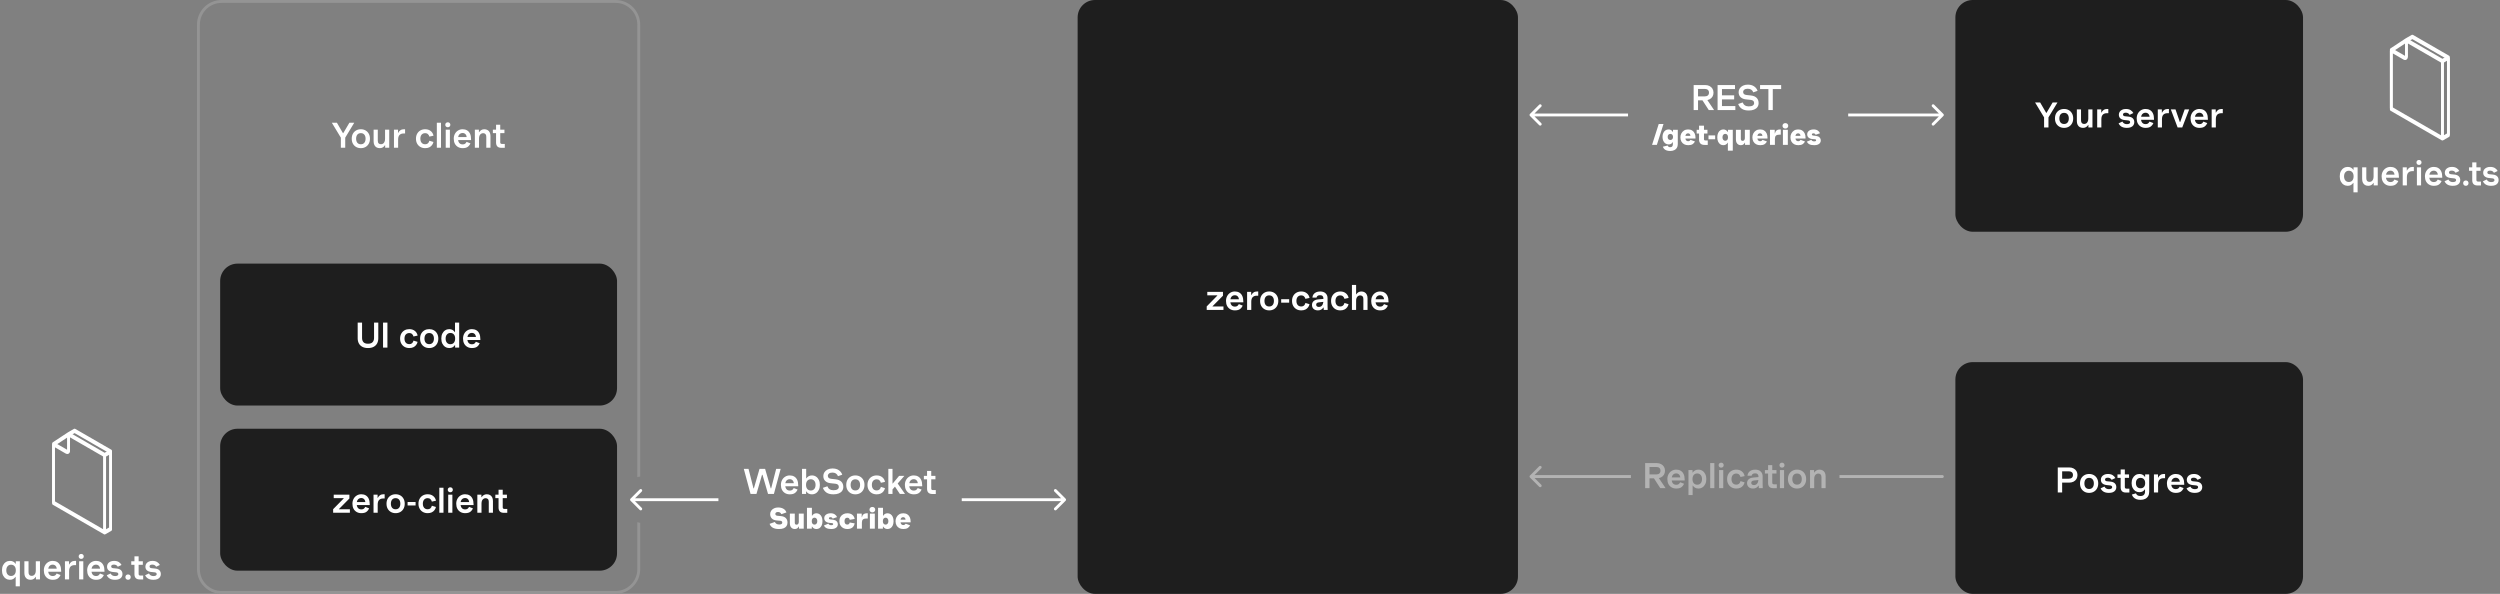
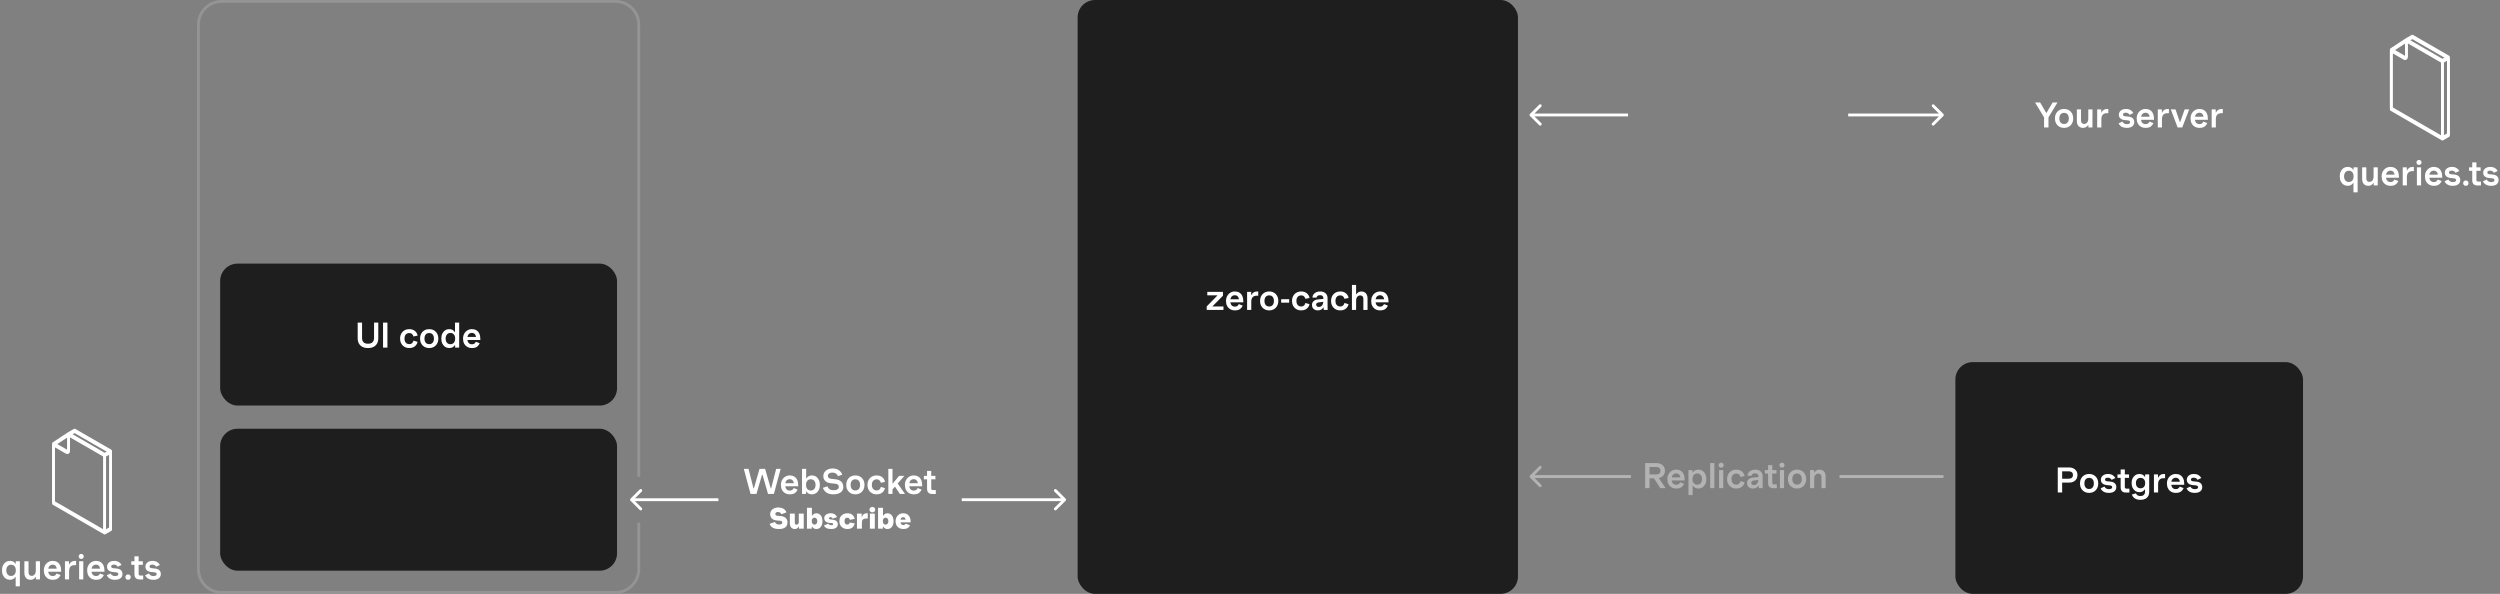
<svg xmlns="http://www.w3.org/2000/svg" width="863" height="205" viewBox="0 0 863 205" fill="none">
  <rect x="0" y="0" width="863" height="205" fill="#808080" stroke="none" />
  <rect x="675" y="125" width="120" height="80" rx="6" fill="#1E1E1E" />
  <path d="M710.341 170V161.36H714.277C714.853 161.36 715.353 161.472 715.777 161.696C716.209 161.912 716.545 162.216 716.785 162.608C717.025 163 717.145 163.456 717.145 163.976C717.145 164.496 717.025 164.956 716.785 165.356C716.545 165.748 716.205 166.056 715.765 166.28C715.325 166.496 714.809 166.604 714.217 166.604H711.397V165.248H714.157C714.597 165.248 714.945 165.14 715.201 164.924C715.457 164.7 715.585 164.384 715.585 163.976C715.585 163.56 715.461 163.244 715.213 163.028C714.965 162.812 714.629 162.704 714.205 162.704H711.397L711.853 162.38V170H710.341ZM721.164 170.144C720.564 170.144 720.028 170.012 719.556 169.748C719.084 169.484 718.708 169.108 718.428 168.62C718.156 168.132 718.02 167.552 718.02 166.88C718.02 166.208 718.156 165.628 718.428 165.14C718.708 164.652 719.084 164.276 719.556 164.012C720.028 163.748 720.564 163.616 721.164 163.616C721.764 163.616 722.3 163.748 722.772 164.012C723.244 164.276 723.616 164.652 723.888 165.14C724.168 165.628 724.308 166.208 724.308 166.88C724.308 167.552 724.168 168.132 723.888 168.62C723.616 169.108 723.244 169.484 722.772 169.748C722.3 170.012 721.764 170.144 721.164 170.144ZM721.164 168.8C721.684 168.8 722.084 168.628 722.364 168.284C722.652 167.94 722.796 167.472 722.796 166.88C722.796 166.288 722.652 165.82 722.364 165.476C722.084 165.132 721.684 164.96 721.164 164.96C720.644 164.96 720.24 165.132 719.952 165.476C719.672 165.82 719.532 166.288 719.532 166.88C719.532 167.472 719.672 167.94 719.952 168.284C720.24 168.628 720.644 168.8 721.164 168.8ZM727.996 170.144C727.252 170.144 726.644 170.008 726.172 169.736C725.708 169.464 725.36 169.076 725.128 168.572L726.46 167.96C726.596 168.256 726.796 168.48 727.06 168.632C727.332 168.784 727.644 168.86 727.996 168.86C728.348 168.86 728.624 168.8 728.824 168.68C729.024 168.56 729.124 168.4 729.124 168.2C729.124 168.016 729.064 167.872 728.944 167.768C728.824 167.656 728.636 167.588 728.38 167.564L727.216 167.444C726.608 167.38 726.124 167.196 725.764 166.892C725.404 166.588 725.224 166.152 725.224 165.584C725.224 165.216 725.32 164.884 725.512 164.588C725.712 164.292 725.992 164.056 726.352 163.88C726.712 163.704 727.136 163.616 727.624 163.616C728.288 163.616 728.832 163.744 729.256 164C729.68 164.256 730.004 164.596 730.228 165.02L728.932 165.644C728.796 165.388 728.612 165.2 728.38 165.08C728.156 164.96 727.904 164.9 727.624 164.9C727.28 164.9 727.032 164.96 726.88 165.08C726.728 165.2 726.652 165.352 726.652 165.536C726.652 165.696 726.708 165.832 726.82 165.944C726.932 166.048 727.1 166.112 727.324 166.136L728.536 166.256C729.2 166.32 729.7 166.516 730.036 166.844C730.38 167.172 730.552 167.62 730.552 168.188C730.552 168.588 730.448 168.936 730.24 169.232C730.04 169.528 729.748 169.756 729.364 169.916C728.988 170.068 728.532 170.144 727.996 170.144ZM733.851 170.024C733.251 170.024 732.799 169.868 732.495 169.556C732.199 169.236 732.051 168.788 732.051 168.212V162.056H733.491V168.116C733.491 168.492 733.683 168.68 734.067 168.68H735.063V170.024H733.851ZM730.947 164.96V163.76H734.943V164.96H730.947ZM738.904 172.544C738.352 172.544 737.872 172.468 737.464 172.316C737.064 172.164 736.736 171.948 736.48 171.668C736.224 171.396 736.036 171.08 735.916 170.72L737.332 170.3C737.444 170.596 737.62 170.824 737.86 170.984C738.108 171.144 738.456 171.224 738.904 171.224C739.424 171.224 739.812 171.088 740.068 170.816C740.332 170.544 740.464 170.192 740.464 169.76V168.944H740.392C740.2 169.24 739.944 169.476 739.624 169.652C739.312 169.82 738.94 169.904 738.508 169.904C738.012 169.904 737.56 169.776 737.152 169.52C736.752 169.256 736.432 168.888 736.192 168.416C735.952 167.944 735.832 167.392 735.832 166.76C735.832 166.12 735.952 165.568 736.192 165.104C736.432 164.632 736.752 164.268 737.152 164.012C737.56 163.748 738.012 163.616 738.508 163.616C738.932 163.616 739.3 163.7 739.612 163.868C739.932 164.036 740.204 164.284 740.428 164.612H740.5V163.76H741.904V169.82C741.904 170.372 741.784 170.852 741.544 171.26C741.312 171.668 740.972 171.984 740.524 172.208C740.076 172.432 739.536 172.544 738.904 172.544ZM738.916 168.56C739.404 168.56 739.792 168.404 740.08 168.092C740.368 167.78 740.512 167.336 740.512 166.76C740.512 166.192 740.368 165.752 740.08 165.44C739.792 165.12 739.404 164.96 738.916 164.96C738.436 164.96 738.048 165.12 737.752 165.44C737.464 165.752 737.32 166.192 737.32 166.76C737.32 167.32 737.464 167.76 737.752 168.08C738.048 168.4 738.436 168.56 738.916 168.56ZM743.539 170V163.76H744.943V164.864H745.015C745.183 164.496 745.431 164.196 745.759 163.964C746.087 163.732 746.491 163.616 746.971 163.616H747.379V165.08H746.851C746.267 165.08 745.807 165.248 745.471 165.584C745.143 165.92 744.979 166.444 744.979 167.156V170H743.539ZM751.08 170.144C750.488 170.144 749.96 170.012 749.496 169.748C749.032 169.484 748.668 169.108 748.404 168.62C748.148 168.124 748.02 167.544 748.02 166.88C748.02 166.256 748.152 165.7 748.416 165.212C748.68 164.716 749.044 164.328 749.508 164.048C749.972 163.76 750.5 163.616 751.092 163.616C751.676 163.616 752.184 163.744 752.616 164C753.056 164.256 753.396 164.64 753.636 165.152C753.876 165.664 753.996 166.304 753.996 167.072V167.36H748.86V166.304H752.76L752.484 166.52C752.484 166.224 752.432 165.956 752.328 165.716C752.224 165.476 752.068 165.284 751.86 165.14C751.652 164.988 751.392 164.912 751.08 164.912C750.776 164.912 750.504 164.984 750.264 165.128C750.024 165.272 749.836 165.488 749.7 165.776C749.564 166.064 749.496 166.432 749.496 166.88C749.496 167.312 749.56 167.676 749.688 167.972C749.816 168.26 750 168.48 750.24 168.632C750.48 168.776 750.76 168.848 751.08 168.848C751.448 168.848 751.732 168.772 751.932 168.62C752.14 168.46 752.312 168.244 752.448 167.972L753.78 168.488C753.58 168.976 753.272 169.376 752.856 169.688C752.448 169.992 751.856 170.144 751.08 170.144ZM757.656 170.144C756.912 170.144 756.304 170.008 755.832 169.736C755.368 169.464 755.02 169.076 754.788 168.572L756.12 167.96C756.256 168.256 756.456 168.48 756.72 168.632C756.992 168.784 757.304 168.86 757.656 168.86C758.008 168.86 758.284 168.8 758.484 168.68C758.684 168.56 758.784 168.4 758.784 168.2C758.784 168.016 758.724 167.872 758.604 167.768C758.484 167.656 758.296 167.588 758.04 167.564L756.876 167.444C756.268 167.38 755.784 167.196 755.424 166.892C755.064 166.588 754.884 166.152 754.884 165.584C754.884 165.216 754.98 164.884 755.172 164.588C755.372 164.292 755.652 164.056 756.012 163.88C756.372 163.704 756.796 163.616 757.284 163.616C757.948 163.616 758.492 163.744 758.916 164C759.34 164.256 759.664 164.596 759.888 165.02L758.592 165.644C758.456 165.388 758.272 165.2 758.04 165.08C757.816 164.96 757.564 164.9 757.284 164.9C756.94 164.9 756.692 164.96 756.54 165.08C756.388 165.2 756.312 165.352 756.312 165.536C756.312 165.696 756.368 165.832 756.48 165.944C756.592 166.048 756.76 166.112 756.984 166.136L758.196 166.256C758.86 166.32 759.36 166.516 759.696 166.844C760.04 167.172 760.212 167.62 760.212 168.188C760.212 168.588 760.108 168.936 759.9 169.232C759.7 169.528 759.408 169.756 759.024 169.916C758.648 170.068 758.192 170.144 757.656 170.144Z" fill="white" />
-   <rect x="675" width="120" height="80" rx="6" fill="#1E1E1E" />
  <path d="M531.328 36.147C531.523 35.951 531.84 35.951 532.035 36.147C532.23 36.342 532.23 36.658 532.035 36.853L529.707 39.182H561.996V40.182H529.707L532.035 42.51C532.23 42.705 532.23 43.022 532.035 43.217C531.84 43.412 531.523 43.412 531.328 43.217L528.146 40.035C527.951 39.84 527.951 39.523 528.146 39.328L531.328 36.147ZM666.965 36.147C667.16 35.951 667.477 35.951 667.672 36.147L670.854 39.328C671.049 39.523 671.049 39.84 670.854 40.035L667.672 43.217C667.477 43.412 667.16 43.412 666.965 43.217C666.77 43.022 666.77 42.705 666.965 42.51L669.293 40.182H637.996V39.182H669.293L666.965 36.853C666.77 36.658 666.77 36.342 666.965 36.147Z" fill="white" />
  <path d="M705.619 44V40.52L702.499 35.36H704.251L706.339 38.948H706.459L708.571 35.36H710.251L707.131 40.52V44H705.619ZM712.521 44.144C711.921 44.144 711.385 44.012 710.913 43.748C710.441 43.484 710.065 43.108 709.785 42.62C709.513 42.132 709.377 41.552 709.377 40.88C709.377 40.208 709.513 39.628 709.785 39.14C710.065 38.652 710.441 38.276 710.913 38.012C711.385 37.748 711.921 37.616 712.521 37.616C713.121 37.616 713.657 37.748 714.129 38.012C714.601 38.276 714.973 38.652 715.245 39.14C715.525 39.628 715.665 40.208 715.665 40.88C715.665 41.552 715.525 42.132 715.245 42.62C714.973 43.108 714.601 43.484 714.129 43.748C713.657 44.012 713.121 44.144 712.521 44.144ZM712.521 42.8C713.041 42.8 713.441 42.628 713.721 42.284C714.009 41.94 714.153 41.472 714.153 40.88C714.153 40.288 714.009 39.82 713.721 39.476C713.441 39.132 713.041 38.96 712.521 38.96C712.001 38.96 711.597 39.132 711.309 39.476C711.029 39.82 710.889 40.288 710.889 40.88C710.889 41.472 711.029 41.94 711.309 42.284C711.597 42.628 712.001 42.8 712.521 42.8ZM722.318 37.76V44H720.914V43.136H720.842C720.642 43.448 720.394 43.696 720.098 43.88C719.802 44.056 719.454 44.144 719.054 44.144C718.63 44.144 718.258 44.056 717.938 43.88C717.618 43.696 717.37 43.428 717.194 43.076C717.018 42.724 716.93 42.3 716.93 41.804V37.76H718.37V41.54C718.37 41.964 718.466 42.28 718.658 42.488C718.85 42.688 719.114 42.788 719.45 42.788C719.73 42.788 719.974 42.72 720.182 42.584C720.398 42.44 720.566 42.232 720.686 41.96C720.814 41.68 720.878 41.344 720.878 40.952V37.76H722.318ZM723.951 44V37.76H725.355V38.864H725.427C725.595 38.496 725.843 38.196 726.171 37.964C726.499 37.732 726.903 37.616 727.383 37.616H727.791V39.08H727.263C726.679 39.08 726.219 39.248 725.883 39.584C725.555 39.92 725.391 40.444 725.391 41.156V44H723.951ZM734.201 44.144C733.457 44.144 732.849 44.008 732.377 43.736C731.913 43.464 731.565 43.076 731.333 42.572L732.665 41.96C732.801 42.256 733.001 42.48 733.265 42.632C733.537 42.784 733.849 42.86 734.201 42.86C734.553 42.86 734.829 42.8 735.029 42.68C735.229 42.56 735.329 42.4 735.329 42.2C735.329 42.016 735.269 41.872 735.149 41.768C735.029 41.656 734.841 41.588 734.585 41.564L733.421 41.444C732.813 41.38 732.329 41.196 731.969 40.892C731.609 40.588 731.429 40.152 731.429 39.584C731.429 39.216 731.525 38.884 731.717 38.588C731.917 38.292 732.197 38.056 732.557 37.88C732.917 37.704 733.341 37.616 733.829 37.616C734.493 37.616 735.037 37.744 735.461 38C735.885 38.256 736.209 38.596 736.433 39.02L735.137 39.644C735.001 39.388 734.817 39.2 734.585 39.08C734.361 38.96 734.109 38.9 733.829 38.9C733.485 38.9 733.237 38.96 733.085 39.08C732.933 39.2 732.857 39.352 732.857 39.536C732.857 39.696 732.913 39.832 733.025 39.944C733.137 40.048 733.305 40.112 733.529 40.136L734.741 40.256C735.405 40.32 735.905 40.516 736.241 40.844C736.585 41.172 736.757 41.62 736.757 42.188C736.757 42.588 736.653 42.936 736.445 43.232C736.245 43.528 735.953 43.756 735.569 43.916C735.193 44.068 734.737 44.144 734.201 44.144ZM740.644 44.144C740.052 44.144 739.524 44.012 739.06 43.748C738.596 43.484 738.232 43.108 737.968 42.62C737.712 42.124 737.584 41.544 737.584 40.88C737.584 40.256 737.716 39.7 737.98 39.212C738.244 38.716 738.608 38.328 739.072 38.048C739.536 37.76 740.064 37.616 740.656 37.616C741.24 37.616 741.748 37.744 742.18 38C742.62 38.256 742.96 38.64 743.2 39.152C743.44 39.664 743.56 40.304 743.56 41.072V41.36H738.424V40.304H742.324L742.048 40.52C742.048 40.224 741.996 39.956 741.892 39.716C741.788 39.476 741.632 39.284 741.424 39.14C741.216 38.988 740.956 38.912 740.644 38.912C740.34 38.912 740.068 38.984 739.828 39.128C739.588 39.272 739.4 39.488 739.264 39.776C739.128 40.064 739.06 40.432 739.06 40.88C739.06 41.312 739.124 41.676 739.252 41.972C739.38 42.26 739.564 42.48 739.804 42.632C740.044 42.776 740.324 42.848 740.644 42.848C741.012 42.848 741.296 42.772 741.496 42.62C741.704 42.46 741.876 42.244 742.012 41.972L743.344 42.488C743.144 42.976 742.836 43.376 742.42 43.688C742.012 43.992 741.42 44.144 740.644 44.144ZM744.869 44V37.76H746.273V38.864H746.345C746.513 38.496 746.761 38.196 747.089 37.964C747.417 37.732 747.821 37.616 748.301 37.616H748.709V39.08H748.181C747.597 39.08 747.137 39.248 746.801 39.584C746.473 39.92 746.309 40.444 746.309 41.156V44H744.869ZM751.714 44L749.362 37.76H750.982L752.482 42.116H752.602L754.15 37.76H755.71L753.31 44H751.714ZM759.242 44.144C758.65 44.144 758.122 44.012 757.658 43.748C757.194 43.484 756.83 43.108 756.566 42.62C756.31 42.124 756.182 41.544 756.182 40.88C756.182 40.256 756.314 39.7 756.578 39.212C756.842 38.716 757.206 38.328 757.67 38.048C758.134 37.76 758.662 37.616 759.254 37.616C759.838 37.616 760.346 37.744 760.778 38C761.218 38.256 761.558 38.64 761.798 39.152C762.038 39.664 762.158 40.304 762.158 41.072V41.36H757.022V40.304H760.922L760.646 40.52C760.646 40.224 760.594 39.956 760.49 39.716C760.386 39.476 760.23 39.284 760.022 39.14C759.814 38.988 759.554 38.912 759.242 38.912C758.938 38.912 758.666 38.984 758.426 39.128C758.186 39.272 757.998 39.488 757.862 39.776C757.726 40.064 757.658 40.432 757.658 40.88C757.658 41.312 757.722 41.676 757.85 41.972C757.978 42.26 758.162 42.48 758.402 42.632C758.642 42.776 758.922 42.848 759.242 42.848C759.61 42.848 759.894 42.772 760.094 42.62C760.302 42.46 760.474 42.244 760.61 41.972L761.942 42.488C761.742 42.976 761.434 43.376 761.018 43.688C760.61 43.992 760.018 44.144 759.242 44.144ZM763.466 44V37.76H764.87V38.864H764.942C765.11 38.496 765.358 38.196 765.686 37.964C766.014 37.732 766.418 37.616 766.898 37.616H767.306V39.08H766.778C766.194 39.08 765.734 39.248 765.398 39.584C765.07 39.92 764.906 40.444 764.906 41.156V44H763.466Z" fill="white" />
  <rect x="372" width="152" height="205" rx="6" fill="#1E1E1E" />
  <path d="M416.555 107V105.776L420.215 102.044V101.96H416.759V100.76H422.171V102.08L418.571 105.716V105.8H422.339V107H416.555ZM426.275 107.144C425.683 107.144 425.155 107.012 424.691 106.748C424.227 106.484 423.863 106.108 423.599 105.62C423.343 105.124 423.215 104.544 423.215 103.88C423.215 103.256 423.347 102.7 423.611 102.212C423.875 101.716 424.239 101.328 424.703 101.048C425.167 100.76 425.695 100.616 426.287 100.616C426.871 100.616 427.379 100.744 427.811 101C428.251 101.256 428.591 101.64 428.831 102.152C429.071 102.664 429.191 103.304 429.191 104.072V104.36H424.055V103.304H427.955L427.679 103.52C427.679 103.224 427.627 102.956 427.523 102.716C427.419 102.476 427.263 102.284 427.055 102.14C426.847 101.988 426.587 101.912 426.275 101.912C425.971 101.912 425.699 101.984 425.459 102.128C425.219 102.272 425.031 102.488 424.895 102.776C424.759 103.064 424.691 103.432 424.691 103.88C424.691 104.312 424.755 104.676 424.883 104.972C425.011 105.26 425.195 105.48 425.435 105.632C425.675 105.776 425.955 105.848 426.275 105.848C426.643 105.848 426.927 105.772 427.127 105.62C427.335 105.46 427.507 105.244 427.643 104.972L428.975 105.488C428.775 105.976 428.467 106.376 428.051 106.688C427.643 106.992 427.051 107.144 426.275 107.144ZM430.5 107V100.76H431.904V101.864H431.976C432.144 101.496 432.392 101.196 432.72 100.964C433.048 100.732 433.452 100.616 433.932 100.616H434.34V102.08H433.812C433.228 102.08 432.768 102.248 432.432 102.584C432.104 102.92 431.94 103.444 431.94 104.156V107H430.5ZM438.125 107.144C437.525 107.144 436.989 107.012 436.517 106.748C436.045 106.484 435.669 106.108 435.389 105.62C435.117 105.132 434.981 104.552 434.981 103.88C434.981 103.208 435.117 102.628 435.389 102.14C435.669 101.652 436.045 101.276 436.517 101.012C436.989 100.748 437.525 100.616 438.125 100.616C438.725 100.616 439.261 100.748 439.733 101.012C440.205 101.276 440.577 101.652 440.849 102.14C441.129 102.628 441.269 103.208 441.269 103.88C441.269 104.552 441.129 105.132 440.849 105.62C440.577 106.108 440.205 106.484 439.733 106.748C439.261 107.012 438.725 107.144 438.125 107.144ZM438.125 105.8C438.645 105.8 439.045 105.628 439.325 105.284C439.613 104.94 439.757 104.472 439.757 103.88C439.757 103.288 439.613 102.82 439.325 102.476C439.045 102.132 438.645 101.96 438.125 101.96C437.605 101.96 437.201 102.132 436.913 102.476C436.633 102.82 436.493 103.288 436.493 103.88C436.493 104.472 436.633 104.94 436.913 105.284C437.201 105.628 437.605 105.8 438.125 105.8ZM442.261 104.48V103.28H445.021V104.48H442.261ZM449.176 107.144C448.576 107.144 448.036 107.012 447.556 106.748C447.084 106.484 446.708 106.108 446.428 105.62C446.148 105.132 446.008 104.552 446.008 103.88C446.008 103.208 446.148 102.628 446.428 102.14C446.708 101.652 447.084 101.276 447.556 101.012C448.036 100.748 448.576 100.616 449.176 100.616C449.952 100.616 450.592 100.82 451.096 101.228C451.608 101.628 451.928 102.168 452.056 102.848L450.628 103.16C450.548 102.816 450.384 102.532 450.136 102.308C449.896 102.076 449.576 101.96 449.176 101.96C448.832 101.96 448.536 102.04 448.288 102.2C448.04 102.352 447.848 102.572 447.712 102.86C447.584 103.14 447.52 103.48 447.52 103.88C447.52 104.272 447.584 104.612 447.712 104.9C447.848 105.188 448.04 105.412 448.288 105.572C448.536 105.724 448.832 105.8 449.176 105.8C449.56 105.8 449.872 105.7 450.112 105.5C450.36 105.292 450.536 104.984 450.64 104.576L452.044 105.008C451.956 105.416 451.788 105.78 451.54 106.1C451.3 106.42 450.984 106.676 450.592 106.868C450.2 107.052 449.728 107.144 449.176 107.144ZM454.963 107.144C454.331 107.144 453.827 106.976 453.451 106.64C453.083 106.296 452.899 105.844 452.899 105.284C452.899 104.732 453.083 104.288 453.451 103.952C453.819 103.608 454.343 103.408 455.023 103.352L457.255 103.148V104.156L455.263 104.372C454.951 104.404 454.719 104.492 454.567 104.636C454.415 104.772 454.339 104.956 454.339 105.188C454.339 105.412 454.419 105.596 454.579 105.74C454.747 105.884 454.979 105.956 455.275 105.956C455.579 105.956 455.847 105.88 456.079 105.728C456.319 105.568 456.503 105.324 456.631 104.996C456.767 104.66 456.835 104.232 456.835 103.712V102.956C456.835 102.652 456.743 102.4 456.559 102.2C456.383 102 456.091 101.9 455.683 101.9C455.275 101.9 454.979 101.984 454.795 102.152C454.611 102.32 454.503 102.512 454.471 102.728H453.043C453.067 102.32 453.187 101.96 453.403 101.648C453.619 101.328 453.923 101.076 454.315 100.892C454.707 100.708 455.175 100.616 455.719 100.616C456.527 100.616 457.155 100.832 457.603 101.264C458.051 101.688 458.275 102.236 458.275 102.908V105.632L458.311 107H456.955L456.919 106.16H456.823C456.599 106.496 456.331 106.744 456.019 106.904C455.715 107.064 455.363 107.144 454.963 107.144ZM462.653 107.144C462.053 107.144 461.513 107.012 461.033 106.748C460.561 106.484 460.185 106.108 459.905 105.62C459.625 105.132 459.485 104.552 459.485 103.88C459.485 103.208 459.625 102.628 459.905 102.14C460.185 101.652 460.561 101.276 461.033 101.012C461.513 100.748 462.053 100.616 462.653 100.616C463.429 100.616 464.069 100.82 464.573 101.228C465.085 101.628 465.405 102.168 465.533 102.848L464.105 103.16C464.025 102.816 463.861 102.532 463.613 102.308C463.373 102.076 463.053 101.96 462.653 101.96C462.309 101.96 462.013 102.04 461.765 102.2C461.517 102.352 461.325 102.572 461.189 102.86C461.061 103.14 460.997 103.48 460.997 103.88C460.997 104.272 461.061 104.612 461.189 104.9C461.325 105.188 461.517 105.412 461.765 105.572C462.013 105.724 462.309 105.8 462.653 105.8C463.037 105.8 463.349 105.7 463.589 105.5C463.837 105.292 464.013 104.984 464.117 104.576L465.521 105.008C465.433 105.416 465.265 105.78 465.017 106.1C464.777 106.42 464.461 106.676 464.069 106.868C463.677 107.052 463.205 107.144 462.653 107.144ZM466.687 107V98.36H468.127V101.6H468.199C468.383 101.296 468.623 101.056 468.919 100.88C469.215 100.704 469.559 100.616 469.951 100.616C470.367 100.616 470.735 100.708 471.055 100.892C471.375 101.068 471.623 101.332 471.799 101.684C471.983 102.028 472.075 102.452 472.075 102.956V107H470.635V103.22C470.635 102.796 470.535 102.484 470.335 102.284C470.135 102.076 469.867 101.972 469.531 101.972C469.267 101.972 469.027 102.044 468.811 102.188C468.603 102.324 468.435 102.528 468.307 102.8C468.187 103.072 468.127 103.408 468.127 103.808V107H466.687ZM476.396 107.144C475.804 107.144 475.276 107.012 474.812 106.748C474.348 106.484 473.984 106.108 473.72 105.62C473.464 105.124 473.336 104.544 473.336 103.88C473.336 103.256 473.468 102.7 473.732 102.212C473.996 101.716 474.36 101.328 474.824 101.048C475.288 100.76 475.816 100.616 476.408 100.616C476.992 100.616 477.5 100.744 477.932 101C478.372 101.256 478.712 101.64 478.952 102.152C479.192 102.664 479.312 103.304 479.312 104.072V104.36H474.176V103.304H478.076L477.8 103.52C477.8 103.224 477.748 102.956 477.644 102.716C477.54 102.476 477.384 102.284 477.176 102.14C476.968 101.988 476.708 101.912 476.396 101.912C476.092 101.912 475.82 101.984 475.58 102.128C475.34 102.272 475.152 102.488 475.016 102.776C474.88 103.064 474.812 103.432 474.812 103.88C474.812 104.312 474.876 104.676 475.004 104.972C475.132 105.26 475.316 105.48 475.556 105.632C475.796 105.776 476.076 105.848 476.396 105.848C476.764 105.848 477.048 105.772 477.248 105.62C477.456 105.46 477.628 105.244 477.764 104.972L479.096 105.488C478.896 105.976 478.588 106.376 478.172 106.688C477.764 106.992 477.172 107.144 476.396 107.144Z" fill="white" />
  <path d="M212.5 0C217.194 0 221 3.806 221 8.5V164.524C220.655 164.559 220.321 164.628 220 164.729V8.5C220 4.358 216.642 1 212.5 1H76.5C72.358 1 69 4.358 69 8.5V196.5C69 200.642 72.358 204 76.5 204H212.5C216.642 204 220 200.642 220 196.5V180.271C220.321 180.371 220.655 180.44 221 180.475V196.5C221 201.194 217.194 205 212.5 205H76.5C71.806 205 68 201.194 68 196.5V8.5C68 3.806 71.806 3.22128e-08 76.5 0H212.5Z" fill="#969696" fill-opacity="0.9" />
-   <path d="M117.662 51V47.52L114.542 42.36H116.294L118.382 45.948H118.502L120.614 42.36H122.294L119.174 47.52V51H117.662ZM124.564 51.144C123.964 51.144 123.428 51.012 122.956 50.748C122.484 50.484 122.108 50.108 121.828 49.62C121.556 49.132 121.42 48.552 121.42 47.88C121.42 47.208 121.556 46.628 121.828 46.14C122.108 45.652 122.484 45.276 122.956 45.012C123.428 44.748 123.964 44.616 124.564 44.616C125.164 44.616 125.7 44.748 126.172 45.012C126.644 45.276 127.016 45.652 127.288 46.14C127.568 46.628 127.708 47.208 127.708 47.88C127.708 48.552 127.568 49.132 127.288 49.62C127.016 50.108 126.644 50.484 126.172 50.748C125.7 51.012 125.164 51.144 124.564 51.144ZM124.564 49.8C125.084 49.8 125.484 49.628 125.764 49.284C126.052 48.94 126.196 48.472 126.196 47.88C126.196 47.288 126.052 46.82 125.764 46.476C125.484 46.132 125.084 45.96 124.564 45.96C124.044 45.96 123.64 46.132 123.352 46.476C123.072 46.82 122.932 47.288 122.932 47.88C122.932 48.472 123.072 48.94 123.352 49.284C123.64 49.628 124.044 49.8 124.564 49.8ZM134.361 44.76V51H132.957V50.136H132.885C132.685 50.448 132.437 50.696 132.141 50.88C131.845 51.056 131.497 51.144 131.097 51.144C130.673 51.144 130.301 51.056 129.981 50.88C129.661 50.696 129.413 50.428 129.237 50.076C129.061 49.724 128.973 49.3 128.973 48.804V44.76H130.413V48.54C130.413 48.964 130.509 49.28 130.701 49.488C130.893 49.688 131.157 49.788 131.493 49.788C131.773 49.788 132.017 49.72 132.225 49.584C132.441 49.44 132.609 49.232 132.729 48.96C132.857 48.68 132.921 48.344 132.921 47.952V44.76H134.361ZM135.994 51V44.76H137.398V45.864H137.47C137.638 45.496 137.886 45.196 138.214 44.964C138.542 44.732 138.946 44.616 139.426 44.616H139.834V46.08H139.306C138.722 46.08 138.262 46.248 137.926 46.584C137.598 46.92 137.434 47.444 137.434 48.156V51H135.994ZM146.76 51.144C146.16 51.144 145.62 51.012 145.14 50.748C144.668 50.484 144.292 50.108 144.012 49.62C143.732 49.132 143.592 48.552 143.592 47.88C143.592 47.208 143.732 46.628 144.012 46.14C144.292 45.652 144.668 45.276 145.14 45.012C145.62 44.748 146.16 44.616 146.76 44.616C147.536 44.616 148.176 44.82 148.68 45.228C149.192 45.628 149.512 46.168 149.64 46.848L148.212 47.16C148.132 46.816 147.968 46.532 147.72 46.308C147.48 46.076 147.16 45.96 146.76 45.96C146.416 45.96 146.12 46.04 145.872 46.2C145.624 46.352 145.432 46.572 145.296 46.86C145.168 47.14 145.104 47.48 145.104 47.88C145.104 48.272 145.168 48.612 145.296 48.9C145.432 49.188 145.624 49.412 145.872 49.572C146.12 49.724 146.416 49.8 146.76 49.8C147.144 49.8 147.456 49.7 147.696 49.5C147.944 49.292 148.12 48.984 148.224 48.576L149.628 49.008C149.54 49.416 149.372 49.78 149.124 50.1C148.884 50.42 148.568 50.676 148.176 50.868C147.784 51.052 147.312 51.144 146.76 51.144ZM150.795 51V42.36H152.235V51H150.795ZM153.865 51V44.76H155.305V51H153.865ZM153.709 43.08C153.709 42.824 153.789 42.616 153.949 42.456C154.117 42.296 154.329 42.216 154.585 42.216C154.841 42.216 155.049 42.296 155.209 42.456C155.377 42.616 155.461 42.824 155.461 43.08C155.461 43.32 155.377 43.524 155.209 43.692C155.049 43.852 154.841 43.932 154.585 43.932C154.329 43.932 154.117 43.852 153.949 43.692C153.789 43.524 153.709 43.32 153.709 43.08ZM159.695 51.144C159.103 51.144 158.575 51.012 158.111 50.748C157.647 50.484 157.283 50.108 157.019 49.62C156.763 49.124 156.635 48.544 156.635 47.88C156.635 47.256 156.767 46.7 157.031 46.212C157.295 45.716 157.659 45.328 158.123 45.048C158.587 44.76 159.115 44.616 159.707 44.616C160.291 44.616 160.799 44.744 161.231 45C161.671 45.256 162.011 45.64 162.251 46.152C162.491 46.664 162.611 47.304 162.611 48.072V48.36H157.475V47.304H161.375L161.099 47.52C161.099 47.224 161.047 46.956 160.943 46.716C160.839 46.476 160.683 46.284 160.475 46.14C160.267 45.988 160.007 45.912 159.695 45.912C159.391 45.912 159.119 45.984 158.879 46.128C158.639 46.272 158.451 46.488 158.315 46.776C158.179 47.064 158.111 47.432 158.111 47.88C158.111 48.312 158.175 48.676 158.303 48.972C158.431 49.26 158.615 49.48 158.855 49.632C159.095 49.776 159.375 49.848 159.695 49.848C160.063 49.848 160.347 49.772 160.547 49.62C160.755 49.46 160.927 49.244 161.063 48.972L162.395 49.488C162.195 49.976 161.887 50.376 161.471 50.688C161.063 50.992 160.471 51.144 159.695 51.144ZM163.92 51V44.76H165.324V45.624H165.396C165.596 45.312 165.844 45.068 166.14 44.892C166.444 44.708 166.792 44.616 167.184 44.616C167.608 44.616 167.98 44.708 168.3 44.892C168.62 45.068 168.868 45.332 169.044 45.684C169.22 46.028 169.308 46.452 169.308 46.956V51H167.868V47.22C167.868 46.796 167.772 46.484 167.58 46.284C167.388 46.076 167.124 45.972 166.788 45.972C166.516 45.972 166.272 46.044 166.056 46.188C165.84 46.324 165.668 46.528 165.54 46.8C165.42 47.072 165.36 47.408 165.36 47.808V51H163.92ZM173.041 51.024C172.441 51.024 171.989 50.868 171.685 50.556C171.389 50.236 171.241 49.788 171.241 49.212V43.056H172.681V49.116C172.681 49.492 172.873 49.68 173.257 49.68H174.253V51.024H173.041ZM170.137 45.96V44.76H174.133V45.96H170.137Z" fill="white" />
  <rect x="76" y="91" width="137" height="49" rx="6" fill="#1E1E1E" />
  <path d="M127.035 120.144C126.259 120.144 125.607 120.004 125.079 119.724C124.551 119.444 124.151 119.052 123.879 118.548C123.607 118.044 123.471 117.456 123.471 116.784V111.36H124.983V116.664C124.983 117.272 125.143 117.756 125.463 118.116C125.791 118.476 126.315 118.656 127.035 118.656C127.755 118.656 128.283 118.476 128.619 118.116C128.955 117.756 129.123 117.272 129.123 116.664V111.36H130.587V116.784C130.587 117.456 130.451 118.044 130.179 118.548C129.907 119.052 129.507 119.444 128.979 119.724C128.459 120.004 127.811 120.144 127.035 120.144ZM132.227 120V111.36H133.739V120H132.227ZM141.282 120.144C140.682 120.144 140.142 120.012 139.662 119.748C139.19 119.484 138.814 119.108 138.534 118.62C138.254 118.132 138.114 117.552 138.114 116.88C138.114 116.208 138.254 115.628 138.534 115.14C138.814 114.652 139.19 114.276 139.662 114.012C140.142 113.748 140.682 113.616 141.282 113.616C142.058 113.616 142.698 113.82 143.202 114.228C143.714 114.628 144.034 115.168 144.162 115.848L142.734 116.16C142.654 115.816 142.49 115.532 142.242 115.308C142.002 115.076 141.682 114.96 141.282 114.96C140.938 114.96 140.642 115.04 140.394 115.2C140.146 115.352 139.954 115.572 139.818 115.86C139.69 116.14 139.626 116.48 139.626 116.88C139.626 117.272 139.69 117.612 139.818 117.9C139.954 118.188 140.146 118.412 140.394 118.572C140.642 118.724 140.938 118.8 141.282 118.8C141.666 118.8 141.978 118.7 142.218 118.5C142.466 118.292 142.642 117.984 142.746 117.576L144.15 118.008C144.062 118.416 143.894 118.78 143.646 119.1C143.406 119.42 143.09 119.676 142.698 119.868C142.306 120.052 141.834 120.144 141.282 120.144ZM148.16 120.144C147.56 120.144 147.024 120.012 146.552 119.748C146.08 119.484 145.704 119.108 145.424 118.62C145.152 118.132 145.016 117.552 145.016 116.88C145.016 116.208 145.152 115.628 145.424 115.14C145.704 114.652 146.08 114.276 146.552 114.012C147.024 113.748 147.56 113.616 148.16 113.616C148.76 113.616 149.296 113.748 149.768 114.012C150.24 114.276 150.612 114.652 150.884 115.14C151.164 115.628 151.304 116.208 151.304 116.88C151.304 117.552 151.164 118.132 150.884 118.62C150.612 119.108 150.24 119.484 149.768 119.748C149.296 120.012 148.76 120.144 148.16 120.144ZM148.16 118.8C148.68 118.8 149.08 118.628 149.36 118.284C149.648 117.94 149.792 117.472 149.792 116.88C149.792 116.288 149.648 115.82 149.36 115.476C149.08 115.132 148.68 114.96 148.16 114.96C147.64 114.96 147.236 115.132 146.948 115.476C146.668 115.82 146.528 116.288 146.528 116.88C146.528 117.472 146.668 117.94 146.948 118.284C147.236 118.628 147.64 118.8 148.16 118.8ZM155.076 120.144C154.572 120.144 154.112 120.012 153.696 119.748C153.28 119.484 152.948 119.108 152.7 118.62C152.46 118.132 152.34 117.552 152.34 116.88C152.34 116.208 152.46 115.628 152.7 115.14C152.948 114.652 153.28 114.276 153.696 114.012C154.112 113.748 154.572 113.616 155.076 113.616C155.532 113.616 155.912 113.708 156.216 113.892C156.52 114.076 156.78 114.32 156.996 114.624H157.068V111.36H158.508V120H157.104V119.136H157.032C156.816 119.464 156.548 119.716 156.228 119.892C155.908 120.06 155.524 120.144 155.076 120.144ZM155.46 118.824C155.972 118.824 156.376 118.652 156.672 118.308C156.968 117.964 157.116 117.488 157.116 116.88C157.116 116.264 156.968 115.788 156.672 115.452C156.376 115.108 155.972 114.936 155.46 114.936C154.98 114.936 154.588 115.112 154.284 115.464C153.98 115.808 153.828 116.28 153.828 116.88C153.828 117.48 153.98 117.956 154.284 118.308C154.588 118.652 154.98 118.824 155.46 118.824ZM162.9 120.144C162.308 120.144 161.78 120.012 161.316 119.748C160.852 119.484 160.488 119.108 160.224 118.62C159.968 118.124 159.84 117.544 159.84 116.88C159.84 116.256 159.972 115.7 160.236 115.212C160.5 114.716 160.864 114.328 161.328 114.048C161.792 113.76 162.32 113.616 162.912 113.616C163.496 113.616 164.004 113.744 164.436 114C164.876 114.256 165.216 114.64 165.456 115.152C165.696 115.664 165.816 116.304 165.816 117.072V117.36H160.68V116.304H164.58L164.304 116.52C164.304 116.224 164.252 115.956 164.148 115.716C164.044 115.476 163.888 115.284 163.68 115.14C163.472 114.988 163.212 114.912 162.9 114.912C162.596 114.912 162.324 114.984 162.084 115.128C161.844 115.272 161.656 115.488 161.52 115.776C161.384 116.064 161.316 116.432 161.316 116.88C161.316 117.312 161.38 117.676 161.508 117.972C161.636 118.26 161.82 118.48 162.06 118.632C162.3 118.776 162.58 118.848 162.9 118.848C163.268 118.848 163.552 118.772 163.752 118.62C163.96 118.46 164.132 118.244 164.268 117.972L165.6 118.488C165.4 118.976 165.092 119.376 164.676 119.688C164.268 119.992 163.676 120.144 162.9 120.144Z" fill="white" />
  <rect x="76" y="148" width="137" height="49" rx="6" fill="#1E1E1E" />
-   <path d="M114.997 177V175.776L118.657 172.044V171.96H115.201V170.76H120.613V172.08L117.013 175.716V175.8H120.781V177H114.997ZM124.717 177.144C124.125 177.144 123.597 177.012 123.133 176.748C122.669 176.484 122.305 176.108 122.041 175.62C121.785 175.124 121.657 174.544 121.657 173.88C121.657 173.256 121.789 172.7 122.053 172.212C122.317 171.716 122.681 171.328 123.145 171.048C123.609 170.76 124.137 170.616 124.729 170.616C125.313 170.616 125.821 170.744 126.253 171C126.693 171.256 127.033 171.64 127.273 172.152C127.513 172.664 127.633 173.304 127.633 174.072V174.36H122.497V173.304H126.397L126.121 173.52C126.121 173.224 126.069 172.956 125.965 172.716C125.861 172.476 125.705 172.284 125.497 172.14C125.289 171.988 125.029 171.912 124.717 171.912C124.413 171.912 124.141 171.984 123.901 172.128C123.661 172.272 123.473 172.488 123.337 172.776C123.201 173.064 123.133 173.432 123.133 173.88C123.133 174.312 123.197 174.676 123.325 174.972C123.453 175.26 123.637 175.48 123.877 175.632C124.117 175.776 124.397 175.848 124.717 175.848C125.085 175.848 125.369 175.772 125.569 175.62C125.777 175.46 125.949 175.244 126.085 174.972L127.417 175.488C127.217 175.976 126.909 176.376 126.493 176.688C126.085 176.992 125.493 177.144 124.717 177.144ZM128.941 177V170.76H130.345V171.864H130.417C130.585 171.496 130.833 171.196 131.161 170.964C131.489 170.732 131.893 170.616 132.373 170.616H132.781V172.08H132.253C131.669 172.08 131.209 172.248 130.873 172.584C130.545 172.92 130.381 173.444 130.381 174.156V177H128.941ZM136.566 177.144C135.966 177.144 135.43 177.012 134.958 176.748C134.486 176.484 134.11 176.108 133.83 175.62C133.558 175.132 133.422 174.552 133.422 173.88C133.422 173.208 133.558 172.628 133.83 172.14C134.11 171.652 134.486 171.276 134.958 171.012C135.43 170.748 135.966 170.616 136.566 170.616C137.166 170.616 137.702 170.748 138.174 171.012C138.646 171.276 139.018 171.652 139.29 172.14C139.57 172.628 139.71 173.208 139.71 173.88C139.71 174.552 139.57 175.132 139.29 175.62C139.018 176.108 138.646 176.484 138.174 176.748C137.702 177.012 137.166 177.144 136.566 177.144ZM136.566 175.8C137.086 175.8 137.486 175.628 137.766 175.284C138.054 174.94 138.198 174.472 138.198 173.88C138.198 173.288 138.054 172.82 137.766 172.476C137.486 172.132 137.086 171.96 136.566 171.96C136.046 171.96 135.642 172.132 135.354 172.476C135.074 172.82 134.934 173.288 134.934 173.88C134.934 174.472 135.074 174.94 135.354 175.284C135.642 175.628 136.046 175.8 136.566 175.8ZM140.702 174.48V173.28H143.462V174.48H140.702ZM147.618 177.144C147.018 177.144 146.478 177.012 145.998 176.748C145.526 176.484 145.15 176.108 144.87 175.62C144.59 175.132 144.45 174.552 144.45 173.88C144.45 173.208 144.59 172.628 144.87 172.14C145.15 171.652 145.526 171.276 145.998 171.012C146.478 170.748 147.018 170.616 147.618 170.616C148.394 170.616 149.034 170.82 149.538 171.228C150.05 171.628 150.37 172.168 150.498 172.848L149.07 173.16C148.99 172.816 148.826 172.532 148.578 172.308C148.338 172.076 148.018 171.96 147.618 171.96C147.274 171.96 146.978 172.04 146.73 172.2C146.482 172.352 146.29 172.572 146.154 172.86C146.026 173.14 145.962 173.48 145.962 173.88C145.962 174.272 146.026 174.612 146.154 174.9C146.29 175.188 146.482 175.412 146.73 175.572C146.978 175.724 147.274 175.8 147.618 175.8C148.002 175.8 148.314 175.7 148.554 175.5C148.802 175.292 148.978 174.984 149.082 174.576L150.486 175.008C150.398 175.416 150.23 175.78 149.982 176.1C149.742 176.42 149.426 176.676 149.034 176.868C148.642 177.052 148.17 177.144 147.618 177.144ZM151.652 177V168.36H153.092V177H151.652ZM154.722 177V170.76H156.162V177H154.722ZM154.566 169.08C154.566 168.824 154.646 168.616 154.806 168.456C154.974 168.296 155.186 168.216 155.442 168.216C155.698 168.216 155.906 168.296 156.066 168.456C156.234 168.616 156.318 168.824 156.318 169.08C156.318 169.32 156.234 169.524 156.066 169.692C155.906 169.852 155.698 169.932 155.442 169.932C155.186 169.932 154.974 169.852 154.806 169.692C154.646 169.524 154.566 169.32 154.566 169.08ZM160.553 177.144C159.961 177.144 159.433 177.012 158.969 176.748C158.505 176.484 158.141 176.108 157.877 175.62C157.621 175.124 157.493 174.544 157.493 173.88C157.493 173.256 157.625 172.7 157.889 172.212C158.153 171.716 158.517 171.328 158.981 171.048C159.445 170.76 159.973 170.616 160.565 170.616C161.149 170.616 161.657 170.744 162.089 171C162.529 171.256 162.869 171.64 163.109 172.152C163.349 172.664 163.469 173.304 163.469 174.072V174.36H158.333V173.304H162.233L161.957 173.52C161.957 173.224 161.905 172.956 161.801 172.716C161.697 172.476 161.541 172.284 161.333 172.14C161.125 171.988 160.865 171.912 160.553 171.912C160.249 171.912 159.977 171.984 159.737 172.128C159.497 172.272 159.309 172.488 159.173 172.776C159.037 173.064 158.969 173.432 158.969 173.88C158.969 174.312 159.033 174.676 159.161 174.972C159.289 175.26 159.473 175.48 159.713 175.632C159.953 175.776 160.233 175.848 160.553 175.848C160.921 175.848 161.205 175.772 161.405 175.62C161.613 175.46 161.785 175.244 161.921 174.972L163.253 175.488C163.053 175.976 162.745 176.376 162.329 176.688C161.921 176.992 161.329 177.144 160.553 177.144ZM164.777 177V170.76H166.181V171.624H166.253C166.453 171.312 166.701 171.068 166.997 170.892C167.301 170.708 167.649 170.616 168.041 170.616C168.465 170.616 168.837 170.708 169.157 170.892C169.477 171.068 169.725 171.332 169.901 171.684C170.077 172.028 170.165 172.452 170.165 172.956V177H168.725V173.22C168.725 172.796 168.629 172.484 168.437 172.284C168.245 172.076 167.981 171.972 167.645 171.972C167.373 171.972 167.129 172.044 166.913 172.188C166.697 172.324 166.525 172.528 166.397 172.8C166.277 173.072 166.217 173.408 166.217 173.808V177H164.777ZM173.898 177.024C173.298 177.024 172.846 176.868 172.542 176.556C172.246 176.236 172.098 175.788 172.098 175.212V169.056H173.538V175.116C173.538 175.492 173.73 175.68 174.114 175.68H175.11V177.024H173.898ZM170.994 171.96V170.76H174.99V171.96H170.994Z" fill="white" />
  <path d="M259.089 170.5L256.761 161.86H258.393L260.097 168.58H260.241L262.185 161.86H264.117L266.061 168.58H266.205L267.933 161.86H269.481L267.153 170.5H265.125L263.217 163.9H263.049L261.129 170.5H259.089ZM272.629 170.644C272.037 170.644 271.509 170.512 271.045 170.248C270.581 169.984 270.217 169.608 269.953 169.12C269.697 168.624 269.569 168.044 269.569 167.38C269.569 166.756 269.701 166.2 269.965 165.712C270.229 165.216 270.593 164.828 271.057 164.548C271.521 164.26 272.049 164.116 272.641 164.116C273.225 164.116 273.733 164.244 274.165 164.5C274.605 164.756 274.945 165.14 275.185 165.652C275.425 166.164 275.545 166.804 275.545 167.572V167.86H270.409V166.804H274.309L274.033 167.02C274.033 166.724 273.981 166.456 273.877 166.216C273.773 165.976 273.617 165.784 273.409 165.64C273.201 165.488 272.941 165.412 272.629 165.412C272.325 165.412 272.053 165.484 271.813 165.628C271.573 165.772 271.385 165.988 271.249 166.276C271.113 166.564 271.045 166.932 271.045 167.38C271.045 167.812 271.109 168.176 271.237 168.472C271.365 168.76 271.549 168.98 271.789 169.132C272.029 169.276 272.309 169.348 272.629 169.348C272.997 169.348 273.281 169.272 273.481 169.12C273.689 168.96 273.861 168.744 273.997 168.472L275.329 168.988C275.129 169.476 274.821 169.876 274.405 170.188C273.997 170.492 273.405 170.644 272.629 170.644ZM280.285 170.644C279.837 170.644 279.453 170.56 279.133 170.392C278.813 170.216 278.545 169.964 278.329 169.636H278.257V170.5H276.853V161.86H278.293V165.124H278.365C278.581 164.82 278.841 164.576 279.145 164.392C279.449 164.208 279.829 164.116 280.285 164.116C280.797 164.116 281.257 164.248 281.665 164.512C282.081 164.776 282.409 165.152 282.649 165.64C282.897 166.128 283.021 166.708 283.021 167.38C283.021 168.052 282.897 168.632 282.649 169.12C282.409 169.608 282.081 169.984 281.665 170.248C281.257 170.512 280.797 170.644 280.285 170.644ZM279.901 169.324C280.381 169.324 280.773 169.152 281.077 168.808C281.381 168.456 281.533 167.98 281.533 167.38C281.533 166.78 281.381 166.308 281.077 165.964C280.773 165.612 280.381 165.436 279.901 165.436C279.389 165.436 278.985 165.608 278.689 165.952C278.393 166.288 278.245 166.764 278.245 167.38C278.245 167.988 278.393 168.464 278.689 168.808C278.985 169.152 279.389 169.324 279.901 169.324ZM287.701 170.644C286.733 170.644 285.953 170.456 285.361 170.08C284.769 169.696 284.333 169.136 284.053 168.4L285.613 167.86C285.765 168.292 286.017 168.628 286.369 168.868C286.721 169.108 287.165 169.228 287.701 169.228C288.333 169.228 288.801 169.124 289.105 168.916C289.409 168.708 289.561 168.436 289.561 168.1C289.561 167.756 289.461 167.496 289.261 167.32C289.061 167.136 288.773 167.024 288.397 166.984L286.693 166.804C285.949 166.724 285.349 166.472 284.893 166.048C284.437 165.624 284.209 165.04 284.209 164.296C284.209 163.824 284.341 163.392 284.605 163C284.869 162.608 285.237 162.296 285.709 162.064C286.189 161.832 286.741 161.716 287.365 161.716C288.253 161.716 288.981 161.912 289.549 162.304C290.125 162.688 290.525 163.208 290.749 163.864L289.273 164.38C289.121 163.98 288.885 163.672 288.565 163.456C288.245 163.24 287.845 163.132 287.365 163.132C286.845 163.132 286.449 163.24 286.177 163.456C285.905 163.672 285.769 163.94 285.769 164.26C285.769 164.532 285.861 164.764 286.045 164.956C286.229 165.14 286.525 165.252 286.933 165.292L288.469 165.46C289.325 165.556 289.977 165.828 290.425 166.276C290.881 166.724 291.109 167.332 291.109 168.1C291.109 168.62 290.973 169.072 290.701 169.456C290.437 169.832 290.049 170.124 289.537 170.332C289.033 170.54 288.421 170.644 287.701 170.644ZM295.271 170.644C294.671 170.644 294.135 170.512 293.663 170.248C293.191 169.984 292.815 169.608 292.535 169.12C292.263 168.632 292.127 168.052 292.127 167.38C292.127 166.708 292.263 166.128 292.535 165.64C292.815 165.152 293.191 164.776 293.663 164.512C294.135 164.248 294.671 164.116 295.271 164.116C295.871 164.116 296.407 164.248 296.879 164.512C297.351 164.776 297.723 165.152 297.995 165.64C298.275 166.128 298.415 166.708 298.415 167.38C298.415 168.052 298.275 168.632 297.995 169.12C297.723 169.608 297.351 169.984 296.879 170.248C296.407 170.512 295.871 170.644 295.271 170.644ZM295.271 169.3C295.791 169.3 296.191 169.128 296.471 168.784C296.759 168.44 296.903 167.972 296.903 167.38C296.903 166.788 296.759 166.32 296.471 165.976C296.191 165.632 295.791 165.46 295.271 165.46C294.751 165.46 294.347 165.632 294.059 165.976C293.779 166.32 293.639 166.788 293.639 167.38C293.639 167.972 293.779 168.44 294.059 168.784C294.347 169.128 294.751 169.3 295.271 169.3ZM302.62 170.644C302.02 170.644 301.48 170.512 301 170.248C300.528 169.984 300.152 169.608 299.872 169.12C299.592 168.632 299.452 168.052 299.452 167.38C299.452 166.708 299.592 166.128 299.872 165.64C300.152 165.152 300.528 164.776 301 164.512C301.48 164.248 302.02 164.116 302.62 164.116C303.396 164.116 304.036 164.32 304.54 164.728C305.052 165.128 305.372 165.668 305.5 166.348L304.072 166.66C303.992 166.316 303.828 166.032 303.58 165.808C303.34 165.576 303.02 165.46 302.62 165.46C302.276 165.46 301.98 165.54 301.732 165.7C301.484 165.852 301.292 166.072 301.156 166.36C301.028 166.64 300.964 166.98 300.964 167.38C300.964 167.772 301.028 168.112 301.156 168.4C301.292 168.688 301.484 168.912 301.732 169.072C301.98 169.224 302.276 169.3 302.62 169.3C303.004 169.3 303.316 169.2 303.556 169C303.804 168.792 303.98 168.484 304.084 168.076L305.488 168.508C305.4 168.916 305.232 169.28 304.984 169.6C304.744 169.92 304.428 170.176 304.036 170.368C303.644 170.552 303.172 170.644 302.62 170.644ZM306.654 170.5V161.86H308.094V166.924H308.166L310.374 164.26H312.198L308.094 168.952V170.5H306.654ZM310.626 170.5L308.754 167.704L309.702 166.648L312.402 170.5H310.626ZM315.426 170.644C314.834 170.644 314.306 170.512 313.842 170.248C313.378 169.984 313.014 169.608 312.75 169.12C312.494 168.624 312.366 168.044 312.366 167.38C312.366 166.756 312.498 166.2 312.762 165.712C313.026 165.216 313.39 164.828 313.854 164.548C314.318 164.26 314.846 164.116 315.438 164.116C316.022 164.116 316.53 164.244 316.962 164.5C317.402 164.756 317.742 165.14 317.982 165.652C318.222 166.164 318.342 166.804 318.342 167.572V167.86H313.206V166.804H317.106L316.83 167.02C316.83 166.724 316.778 166.456 316.674 166.216C316.57 165.976 316.414 165.784 316.206 165.64C315.998 165.488 315.738 165.412 315.426 165.412C315.122 165.412 314.85 165.484 314.61 165.628C314.37 165.772 314.182 165.988 314.046 166.276C313.91 166.564 313.842 166.932 313.842 167.38C313.842 167.812 313.906 168.176 314.034 168.472C314.162 168.76 314.346 168.98 314.586 169.132C314.826 169.276 315.106 169.348 315.426 169.348C315.794 169.348 316.078 169.272 316.278 169.12C316.486 168.96 316.658 168.744 316.794 168.472L318.126 168.988C317.926 169.476 317.618 169.876 317.202 170.188C316.794 170.492 316.202 170.644 315.426 170.644ZM321.822 170.524C321.222 170.524 320.77 170.368 320.466 170.056C320.17 169.736 320.022 169.288 320.022 168.712V162.556H321.462V168.616C321.462 168.992 321.654 169.18 322.038 169.18H323.034V170.524H321.822ZM318.918 165.46V164.26H322.914V165.46H318.918ZM268.922 182.62C267.988 182.62 267.262 182.463 266.742 182.15C266.222 181.837 265.862 181.397 265.662 180.83L267.492 180.18C267.585 180.427 267.755 180.637 268.002 180.81C268.248 180.977 268.582 181.06 269.002 181.06C269.388 181.06 269.658 180.997 269.812 180.87C269.965 180.737 270.042 180.577 270.042 180.39C270.042 180.21 269.982 180.067 269.862 179.96C269.748 179.847 269.565 179.78 269.312 179.76L268.122 179.66C267.362 179.593 266.795 179.363 266.422 178.97C266.048 178.57 265.862 178.067 265.862 177.46C265.862 177.02 265.982 176.63 266.222 176.29C266.462 175.943 266.785 175.673 267.192 175.48C267.605 175.28 268.068 175.18 268.582 175.18C269.302 175.18 269.912 175.323 270.412 175.61C270.918 175.89 271.275 176.317 271.482 176.89L269.722 177.5C269.628 177.28 269.488 177.1 269.302 176.96C269.115 176.813 268.875 176.74 268.582 176.74C268.262 176.74 268.025 176.803 267.872 176.93C267.718 177.057 267.642 177.213 267.642 177.4C267.642 177.58 267.705 177.727 267.832 177.84C267.958 177.953 268.135 178.02 268.362 178.04L269.592 178.16C270.338 178.233 270.898 178.463 271.272 178.85C271.652 179.23 271.842 179.75 271.842 180.41C271.842 180.87 271.728 181.267 271.502 181.6C271.282 181.927 270.955 182.18 270.522 182.36C270.088 182.533 269.555 182.62 268.922 182.62ZM277.449 177.3V182.5H275.809V181.76H275.739C275.599 182.027 275.419 182.237 275.199 182.39C274.979 182.543 274.692 182.62 274.339 182.62C274.025 182.62 273.742 182.547 273.489 182.4C273.235 182.253 273.032 182.033 272.879 181.74C272.732 181.447 272.659 181.083 272.659 180.65V177.3H274.359V180.43C274.359 180.657 274.412 180.83 274.519 180.95C274.632 181.063 274.782 181.12 274.969 181.12C275.129 181.12 275.265 181.08 275.379 181C275.499 180.92 275.589 180.807 275.649 180.66C275.715 180.507 275.749 180.327 275.749 180.12V177.3H277.449ZM281.848 182.62C281.515 182.62 281.218 182.55 280.958 182.41C280.705 182.263 280.488 182.043 280.308 181.75H280.238V182.5H278.568V175.3H280.268V178.04H280.328C280.501 177.753 280.715 177.54 280.968 177.4C281.221 177.253 281.515 177.18 281.848 177.18C282.228 177.18 282.575 177.287 282.888 177.5C283.201 177.707 283.451 178.013 283.638 178.42C283.825 178.82 283.918 179.313 283.918 179.9C283.918 180.48 283.825 180.973 283.638 181.38C283.451 181.787 283.201 182.097 282.888 182.31C282.575 182.517 282.228 182.62 281.848 182.62ZM281.188 181.1C281.441 181.1 281.661 180.997 281.848 180.79C282.035 180.583 282.128 180.287 282.128 179.9C282.128 179.507 282.035 179.21 281.848 179.01C281.661 178.803 281.441 178.7 281.188 178.7C280.888 178.7 280.651 178.803 280.478 179.01C280.305 179.21 280.218 179.507 280.218 179.9C280.218 180.287 280.305 180.583 280.478 180.79C280.651 180.997 280.888 181.1 281.188 181.1ZM286.968 182.62C286.268 182.62 285.711 182.517 285.298 182.31C284.885 182.097 284.595 181.79 284.428 181.39L285.968 180.76C286.021 180.893 286.121 181.017 286.268 181.13C286.415 181.243 286.641 181.3 286.948 181.3C287.195 181.3 287.365 181.267 287.458 181.2C287.558 181.127 287.608 181.037 287.608 180.93C287.608 180.823 287.575 180.74 287.508 180.68C287.441 180.62 287.325 180.583 287.158 180.57L286.418 180.51C285.818 180.457 285.351 180.29 285.018 180.01C284.691 179.73 284.528 179.337 284.528 178.83C284.528 178.517 284.618 178.237 284.798 177.99C284.978 177.743 285.231 177.547 285.558 177.4C285.891 177.253 286.285 177.18 286.738 177.18C287.325 177.18 287.801 177.307 288.168 177.56C288.535 177.807 288.798 178.12 288.958 178.5L287.438 179.03C287.385 178.883 287.295 178.763 287.168 178.67C287.048 178.577 286.898 178.53 286.718 178.53C286.518 178.53 286.371 178.567 286.278 178.64C286.191 178.713 286.148 178.807 286.148 178.92C286.148 179.027 286.185 179.113 286.258 179.18C286.331 179.24 286.435 179.277 286.568 179.29L287.578 179.41C288.118 179.477 288.525 179.653 288.798 179.94C289.078 180.227 289.218 180.587 289.218 181.02C289.218 181.333 289.128 181.613 288.948 181.86C288.775 182.1 288.521 182.287 288.188 182.42C287.855 182.553 287.448 182.62 286.968 182.62ZM292.484 182.62C291.971 182.62 291.507 182.513 291.094 182.3C290.681 182.08 290.354 181.767 290.114 181.36C289.874 180.953 289.754 180.467 289.754 179.9C289.754 179.333 289.874 178.847 290.114 178.44C290.354 178.033 290.681 177.723 291.094 177.51C291.507 177.29 291.971 177.18 292.484 177.18C293.211 177.18 293.791 177.357 294.224 177.71C294.657 178.063 294.927 178.537 295.034 179.13L293.334 179.44C293.287 179.207 293.194 179.03 293.054 178.91C292.921 178.783 292.731 178.72 292.484 178.72C292.297 178.72 292.131 178.763 291.984 178.85C291.844 178.937 291.734 179.067 291.654 179.24C291.574 179.413 291.534 179.633 291.534 179.9C291.534 180.167 291.574 180.387 291.654 180.56C291.734 180.733 291.844 180.863 291.984 180.95C292.131 181.037 292.297 181.08 292.484 181.08C292.731 181.08 292.921 181.017 293.054 180.89C293.187 180.763 293.281 180.587 293.334 180.36L295.034 180.67C294.941 181.117 294.784 181.483 294.564 181.77C294.351 182.057 294.071 182.27 293.724 182.41C293.384 182.55 292.971 182.62 292.484 182.62ZM295.824 182.5V177.3H297.464V178.54H297.534C297.647 178.073 297.84 177.73 298.114 177.51C298.394 177.29 298.757 177.18 299.204 177.18H299.554V178.99H298.984C298.477 178.99 298.107 179.107 297.874 179.34C297.64 179.567 297.524 179.917 297.524 180.39V182.5H295.824ZM300.287 182.5V177.3H301.987V182.5H300.287ZM300.147 175.94C300.147 175.673 300.233 175.45 300.407 175.27C300.587 175.09 300.83 175 301.137 175C301.443 175 301.683 175.09 301.857 175.27C302.037 175.45 302.127 175.673 302.127 175.94C302.127 176.193 302.037 176.413 301.857 176.6C301.683 176.787 301.443 176.88 301.137 176.88C300.83 176.88 300.587 176.787 300.407 176.6C300.233 176.413 300.147 176.193 300.147 175.94ZM306.389 182.62C306.056 182.62 305.759 182.55 305.499 182.41C305.246 182.263 305.029 182.043 304.849 181.75H304.779V182.5H303.109V175.3H304.809V178.04H304.869C305.042 177.753 305.256 177.54 305.509 177.4C305.762 177.253 306.056 177.18 306.389 177.18C306.769 177.18 307.116 177.287 307.429 177.5C307.742 177.707 307.992 178.013 308.179 178.42C308.366 178.82 308.459 179.313 308.459 179.9C308.459 180.48 308.366 180.973 308.179 181.38C307.992 181.787 307.742 182.097 307.429 182.31C307.116 182.517 306.769 182.62 306.389 182.62ZM305.729 181.1C305.982 181.1 306.202 180.997 306.389 180.79C306.576 180.583 306.669 180.287 306.669 179.9C306.669 179.507 306.576 179.21 306.389 179.01C306.202 178.803 305.982 178.7 305.729 178.7C305.429 178.7 305.192 178.803 305.019 179.01C304.846 179.21 304.759 179.507 304.759 179.9C304.759 180.287 304.846 180.583 305.019 180.79C305.192 180.997 305.429 181.1 305.729 181.1ZM311.829 182.62C311.302 182.62 310.836 182.513 310.429 182.3C310.022 182.08 309.706 181.767 309.479 181.36C309.252 180.953 309.139 180.467 309.139 179.9C309.139 179.42 309.246 178.973 309.459 178.56C309.679 178.147 309.986 177.813 310.379 177.56C310.779 177.307 311.249 177.18 311.789 177.18C312.342 177.18 312.809 177.3 313.189 177.54C313.569 177.773 313.856 178.103 314.049 178.53C314.249 178.957 314.349 179.457 314.349 180.03V180.31H310.209V179.4H312.849L312.629 179.67C312.629 179.45 312.599 179.253 312.539 179.08C312.486 178.907 312.396 178.773 312.269 178.68C312.149 178.58 311.989 178.53 311.789 178.53C311.582 178.53 311.406 178.58 311.259 178.68C311.119 178.773 311.012 178.923 310.939 179.13C310.872 179.33 310.839 179.587 310.839 179.9C310.839 180.22 310.879 180.48 310.959 180.68C311.046 180.873 311.162 181.017 311.309 181.11C311.456 181.203 311.629 181.25 311.829 181.25C312.022 181.25 312.182 181.207 312.309 181.12C312.442 181.027 312.552 180.913 312.639 180.78L314.159 181.33C313.986 181.717 313.716 182.03 313.349 182.27C312.982 182.503 312.476 182.62 311.829 182.62Z" fill="white" />
  <path d="M220.829 168.965C221.024 168.77 221.34 168.77 221.536 168.965C221.731 169.16 221.731 169.477 221.536 169.672L219.208 172H247.996V173H219.208L221.536 175.328C221.731 175.523 221.731 175.84 221.536 176.035C221.34 176.23 221.024 176.23 220.829 176.035L217.647 172.854C217.452 172.658 217.452 172.342 217.647 172.146L220.829 168.965ZM363.964 168.965C364.16 168.77 364.476 168.77 364.671 168.965L367.854 172.146C368.049 172.342 368.049 172.658 367.854 172.854L364.671 176.035C364.476 176.23 364.16 176.23 363.964 176.035C363.769 175.84 363.769 175.523 363.964 175.328L366.293 173H331.996V172H366.293L363.964 169.672C363.769 169.477 363.769 169.16 363.964 168.965Z" fill="white" />
-   <path d="M584.649 38V29.36H588.633C589.209 29.36 589.709 29.472 590.133 29.696C590.565 29.92 590.901 30.228 591.141 30.62C591.381 31.012 591.501 31.468 591.501 31.988C591.501 32.508 591.381 32.968 591.141 33.368C590.901 33.76 590.561 34.068 590.121 34.292C589.681 34.516 589.165 34.628 588.573 34.628H585.705V33.272H588.513C588.953 33.272 589.301 33.16 589.557 32.936C589.813 32.712 589.941 32.396 589.941 31.988C589.941 31.572 589.817 31.256 589.569 31.04C589.321 30.816 588.985 30.704 588.561 30.704H585.705L586.161 30.38V38H584.649ZM589.869 38L587.325 34.064H589.065L591.705 38H589.869ZM592.91 38V29.36H598.922V30.752H593.774L594.422 30.104V33.56L593.774 32.912H598.634V34.304H593.774L594.422 33.656V37.256L593.774 36.608H599.042V38H592.91ZM603.664 38.144C602.696 38.144 601.916 37.956 601.324 37.58C600.732 37.196 600.296 36.636 600.016 35.9L601.576 35.36C601.728 35.792 601.98 36.128 602.332 36.368C602.684 36.608 603.128 36.728 603.664 36.728C604.296 36.728 604.764 36.624 605.068 36.416C605.372 36.208 605.524 35.936 605.524 35.6C605.524 35.256 605.424 34.996 605.224 34.82C605.024 34.636 604.736 34.524 604.36 34.484L602.656 34.304C601.912 34.224 601.312 33.972 600.856 33.548C600.4 33.124 600.172 32.54 600.172 31.796C600.172 31.324 600.304 30.892 600.568 30.5C600.832 30.108 601.2 29.796 601.672 29.564C602.152 29.332 602.704 29.216 603.328 29.216C604.216 29.216 604.944 29.412 605.512 29.804C606.088 30.188 606.488 30.708 606.712 31.364L605.236 31.88C605.084 31.48 604.848 31.172 604.528 30.956C604.208 30.74 603.808 30.632 603.328 30.632C602.808 30.632 602.412 30.74 602.14 30.956C601.868 31.172 601.732 31.44 601.732 31.76C601.732 32.032 601.824 32.264 602.008 32.456C602.192 32.64 602.488 32.752 602.896 32.792L604.432 32.96C605.288 33.056 605.94 33.328 606.388 33.776C606.844 34.224 607.072 34.832 607.072 35.6C607.072 36.12 606.936 36.572 606.664 36.956C606.4 37.332 606.012 37.624 605.5 37.832C604.996 38.04 604.384 38.144 603.664 38.144ZM610.451 38V29.66H611.963V38H610.451ZM607.571 30.752V29.36H614.855V30.752H607.571ZM570.291 50L572.591 42.8H574.241L571.951 50H570.291ZM576.542 52.12C576.089 52.12 575.689 52.06 575.342 51.94C575.002 51.827 574.719 51.657 574.492 51.43C574.272 51.21 574.115 50.947 574.022 50.64L575.672 50.23C575.725 50.397 575.825 50.537 575.972 50.65C576.119 50.763 576.309 50.82 576.542 50.82C576.882 50.82 577.122 50.723 577.262 50.53C577.402 50.343 577.472 50.1 577.472 49.8V49.05H577.412C577.299 49.297 577.119 49.493 576.872 49.64C576.625 49.787 576.339 49.86 576.012 49.86C575.605 49.86 575.242 49.753 574.922 49.54C574.609 49.327 574.359 49.027 574.172 48.64C573.992 48.247 573.902 47.79 573.902 47.27C573.902 46.743 573.992 46.287 574.172 45.9C574.352 45.513 574.599 45.213 574.912 45C575.225 44.787 575.579 44.68 575.972 44.68C576.319 44.68 576.612 44.753 576.852 44.9C577.099 45.047 577.299 45.267 577.452 45.56H577.522V44.8H579.172V49.77C579.172 50.263 579.065 50.687 578.852 51.04C578.639 51.393 578.335 51.66 577.942 51.84C577.549 52.027 577.082 52.12 576.542 52.12ZM576.622 48.33C576.875 48.33 577.089 48.24 577.262 48.06C577.442 47.88 577.532 47.617 577.532 47.27C577.532 46.93 577.442 46.67 577.262 46.49C577.089 46.31 576.875 46.22 576.622 46.22C576.362 46.22 576.139 46.307 575.952 46.48C575.772 46.653 575.682 46.917 575.682 47.27C575.682 47.623 575.772 47.89 575.952 48.07C576.139 48.243 576.362 48.33 576.622 48.33ZM582.764 50.12C582.237 50.12 581.771 50.013 581.364 49.8C580.957 49.58 580.641 49.267 580.414 48.86C580.187 48.453 580.074 47.967 580.074 47.4C580.074 46.92 580.181 46.473 580.394 46.06C580.614 45.647 580.921 45.313 581.314 45.06C581.714 44.807 582.184 44.68 582.724 44.68C583.277 44.68 583.744 44.8 584.124 45.04C584.504 45.273 584.791 45.603 584.984 46.03C585.184 46.457 585.284 46.957 585.284 47.53V47.81H581.144V46.9H583.784L583.564 47.17C583.564 46.95 583.534 46.753 583.474 46.58C583.421 46.407 583.331 46.273 583.204 46.18C583.084 46.08 582.924 46.03 582.724 46.03C582.517 46.03 582.341 46.08 582.194 46.18C582.054 46.273 581.947 46.423 581.874 46.63C581.807 46.83 581.774 47.087 581.774 47.4C581.774 47.72 581.814 47.98 581.894 48.18C581.981 48.373 582.097 48.517 582.244 48.61C582.391 48.703 582.564 48.75 582.764 48.75C582.957 48.75 583.117 48.707 583.244 48.62C583.377 48.527 583.487 48.413 583.574 48.28L585.094 48.83C584.921 49.217 584.651 49.53 584.284 49.77C583.917 50.003 583.411 50.12 582.764 50.12ZM588.374 50.02C587.734 50.02 587.264 49.853 586.964 49.52C586.664 49.18 586.514 48.733 586.514 48.18V43.38H588.214V48.03C588.214 48.33 588.374 48.48 588.694 48.48H589.514V50.02H588.374ZM585.684 46.1V44.8H589.414V46.1H585.684ZM589.775 48.07V46.73H592.075V48.07H589.775ZM594.878 44.68C595.212 44.68 595.505 44.753 595.758 44.9C596.018 45.04 596.238 45.257 596.418 45.55H596.488V44.8H598.158V52H596.458V49.26H596.398C596.225 49.547 596.012 49.763 595.758 49.91C595.505 50.05 595.212 50.12 594.878 50.12C594.505 50.12 594.158 50.017 593.838 49.81C593.525 49.597 593.275 49.287 593.088 48.88C592.902 48.473 592.808 47.98 592.808 47.4C592.808 46.813 592.902 46.32 593.088 45.92C593.275 45.513 593.525 45.207 593.838 45C594.152 44.787 594.498 44.68 594.878 44.68ZM595.538 46.2C595.292 46.2 595.072 46.303 594.878 46.51C594.692 46.71 594.598 47.007 594.598 47.4C594.598 47.787 594.692 48.083 594.878 48.29C595.072 48.497 595.292 48.6 595.538 48.6C595.838 48.6 596.075 48.497 596.248 48.29C596.422 48.083 596.508 47.787 596.508 47.4C596.508 47.007 596.422 46.71 596.248 46.51C596.075 46.303 595.838 46.2 595.538 46.2ZM604.028 44.8V50H602.388V49.26H602.318C602.178 49.527 601.998 49.737 601.778 49.89C601.558 50.043 601.272 50.12 600.918 50.12C600.605 50.12 600.322 50.047 600.068 49.9C599.815 49.753 599.612 49.533 599.458 49.24C599.312 48.947 599.238 48.583 599.238 48.15V44.8H600.938V47.93C600.938 48.157 600.992 48.33 601.098 48.45C601.212 48.563 601.362 48.62 601.548 48.62C601.708 48.62 601.845 48.58 601.958 48.5C602.078 48.42 602.168 48.307 602.228 48.16C602.295 48.007 602.328 47.827 602.328 47.62V44.8H604.028ZM607.617 50.12C607.091 50.12 606.624 50.013 606.217 49.8C605.811 49.58 605.494 49.267 605.267 48.86C605.041 48.453 604.927 47.967 604.927 47.4C604.927 46.92 605.034 46.473 605.247 46.06C605.467 45.647 605.774 45.313 606.167 45.06C606.567 44.807 607.037 44.68 607.577 44.68C608.131 44.68 608.597 44.8 608.977 45.04C609.357 45.273 609.644 45.603 609.837 46.03C610.037 46.457 610.137 46.957 610.137 47.53V47.81H605.997V46.9H608.637L608.417 47.17C608.417 46.95 608.387 46.753 608.327 46.58C608.274 46.407 608.184 46.273 608.057 46.18C607.937 46.08 607.777 46.03 607.577 46.03C607.371 46.03 607.194 46.08 607.047 46.18C606.907 46.273 606.801 46.423 606.727 46.63C606.661 46.83 606.627 47.087 606.627 47.4C606.627 47.72 606.667 47.98 606.747 48.18C606.834 48.373 606.951 48.517 607.097 48.61C607.244 48.703 607.417 48.75 607.617 48.75C607.811 48.75 607.971 48.707 608.097 48.62C608.231 48.527 608.341 48.413 608.427 48.28L609.947 48.83C609.774 49.217 609.504 49.53 609.137 49.77C608.771 50.003 608.264 50.12 607.617 50.12ZM610.997 50V44.8H612.637V46.04H612.707C612.82 45.573 613.014 45.23 613.287 45.01C613.567 44.79 613.93 44.68 614.377 44.68H614.727V46.49H614.157C613.65 46.49 613.28 46.607 613.047 46.84C612.814 47.067 612.697 47.417 612.697 47.89V50H610.997ZM615.46 50V44.8H617.16V50H615.46ZM615.32 43.44C615.32 43.173 615.407 42.95 615.58 42.77C615.76 42.59 616.003 42.5 616.31 42.5C616.617 42.5 616.857 42.59 617.03 42.77C617.21 42.95 617.3 43.173 617.3 43.44C617.3 43.693 617.21 43.913 617.03 44.1C616.857 44.287 616.617 44.38 616.31 44.38C616.003 44.38 615.76 44.287 615.58 44.1C615.407 43.913 615.32 43.693 615.32 43.44ZM620.752 50.12C620.226 50.12 619.759 50.013 619.352 49.8C618.946 49.58 618.629 49.267 618.402 48.86C618.176 48.453 618.062 47.967 618.062 47.4C618.062 46.92 618.169 46.473 618.382 46.06C618.602 45.647 618.909 45.313 619.302 45.06C619.702 44.807 620.172 44.68 620.712 44.68C621.266 44.68 621.732 44.8 622.112 45.04C622.492 45.273 622.779 45.603 622.972 46.03C623.172 46.457 623.272 46.957 623.272 47.53V47.81H619.132V46.9H621.772L621.552 47.17C621.552 46.95 621.522 46.753 621.462 46.58C621.409 46.407 621.319 46.273 621.192 46.18C621.072 46.08 620.912 46.03 620.712 46.03C620.506 46.03 620.329 46.08 620.182 46.18C620.042 46.273 619.936 46.423 619.862 46.63C619.796 46.83 619.762 47.087 619.762 47.4C619.762 47.72 619.802 47.98 619.882 48.18C619.969 48.373 620.086 48.517 620.232 48.61C620.379 48.703 620.552 48.75 620.752 48.75C620.946 48.75 621.106 48.707 621.232 48.62C621.366 48.527 621.476 48.413 621.562 48.28L623.082 48.83C622.909 49.217 622.639 49.53 622.272 49.77C621.906 50.003 621.399 50.12 620.752 50.12ZM626.282 50.12C625.582 50.12 625.025 50.017 624.612 49.81C624.199 49.597 623.909 49.29 623.742 48.89L625.282 48.26C625.335 48.393 625.435 48.517 625.582 48.63C625.729 48.743 625.955 48.8 626.262 48.8C626.509 48.8 626.679 48.767 626.772 48.7C626.872 48.627 626.922 48.537 626.922 48.43C626.922 48.323 626.889 48.24 626.822 48.18C626.755 48.12 626.639 48.083 626.472 48.07L625.732 48.01C625.132 47.957 624.665 47.79 624.332 47.51C624.005 47.23 623.842 46.837 623.842 46.33C623.842 46.017 623.932 45.737 624.112 45.49C624.292 45.243 624.545 45.047 624.872 44.9C625.205 44.753 625.599 44.68 626.052 44.68C626.639 44.68 627.115 44.807 627.482 45.06C627.849 45.307 628.112 45.62 628.272 46L626.752 46.53C626.699 46.383 626.609 46.263 626.482 46.17C626.362 46.077 626.212 46.03 626.032 46.03C625.832 46.03 625.685 46.067 625.592 46.14C625.505 46.213 625.462 46.307 625.462 46.42C625.462 46.527 625.499 46.613 625.572 46.68C625.645 46.74 625.749 46.777 625.882 46.79L626.892 46.91C627.432 46.977 627.839 47.153 628.112 47.44C628.392 47.727 628.532 48.087 628.532 48.52C628.532 48.833 628.442 49.113 628.262 49.36C628.089 49.6 627.835 49.787 627.502 49.92C627.169 50.053 626.762 50.12 626.282 50.12Z" fill="white" />
  <g opacity="0.4">
    <path d="M567.904 168.5V159.86H571.888C572.464 159.86 572.964 159.972 573.388 160.196C573.82 160.42 574.156 160.728 574.396 161.12C574.636 161.512 574.756 161.968 574.756 162.488C574.756 163.008 574.636 163.468 574.396 163.868C574.156 164.26 573.816 164.568 573.376 164.792C572.936 165.016 572.42 165.128 571.828 165.128H568.96V163.772H571.768C572.208 163.772 572.556 163.66 572.812 163.436C573.068 163.212 573.196 162.896 573.196 162.488C573.196 162.072 573.072 161.756 572.824 161.54C572.576 161.316 572.24 161.204 571.816 161.204H568.96L569.416 160.88V168.5H567.904ZM573.124 168.5L570.58 164.564H572.32L574.96 168.5H573.124ZM578.632 168.644C578.04 168.644 577.512 168.512 577.048 168.248C576.584 167.984 576.22 167.608 575.956 167.12C575.7 166.624 575.572 166.044 575.572 165.38C575.572 164.756 575.704 164.2 575.968 163.712C576.232 163.216 576.596 162.828 577.06 162.548C577.524 162.26 578.052 162.116 578.644 162.116C579.228 162.116 579.736 162.244 580.168 162.5C580.608 162.756 580.948 163.14 581.188 163.652C581.428 164.164 581.548 164.804 581.548 165.572V165.86H576.412V164.804H580.312L580.036 165.02C580.036 164.724 579.984 164.456 579.88 164.216C579.776 163.976 579.62 163.784 579.412 163.64C579.204 163.488 578.944 163.412 578.632 163.412C578.328 163.412 578.056 163.484 577.816 163.628C577.576 163.772 577.388 163.988 577.252 164.276C577.116 164.564 577.048 164.932 577.048 165.38C577.048 165.812 577.112 166.176 577.24 166.472C577.368 166.76 577.552 166.98 577.792 167.132C578.032 167.276 578.312 167.348 578.632 167.348C579 167.348 579.284 167.272 579.484 167.12C579.692 166.96 579.864 166.744 580 166.472L581.332 166.988C581.132 167.476 580.824 167.876 580.408 168.188C580 168.492 579.408 168.644 578.632 168.644ZM586.288 162.116C586.8 162.116 587.26 162.248 587.668 162.512C588.084 162.776 588.412 163.152 588.652 163.64C588.9 164.128 589.024 164.708 589.024 165.38C589.024 166.052 588.9 166.632 588.652 167.12C588.412 167.608 588.084 167.984 587.668 168.248C587.26 168.512 586.8 168.644 586.288 168.644C585.832 168.644 585.452 168.552 585.148 168.368C584.844 168.184 584.584 167.94 584.368 167.636H584.296V170.9H582.856V162.26H584.26V163.124H584.332C584.548 162.796 584.816 162.548 585.136 162.38C585.456 162.204 585.84 162.116 586.288 162.116ZM585.904 163.436C585.392 163.436 584.988 163.608 584.692 163.952C584.396 164.296 584.248 164.772 584.248 165.38C584.248 165.988 584.396 166.464 584.692 166.808C584.988 167.152 585.392 167.324 585.904 167.324C586.384 167.324 586.776 167.152 587.08 166.808C587.384 166.456 587.536 165.98 587.536 165.38C587.536 164.78 587.384 164.308 587.08 163.964C586.776 163.612 586.384 163.436 585.904 163.436ZM590.356 168.5V159.86H591.796V168.5H590.356ZM593.426 168.5V162.26H594.866V168.5H593.426ZM593.27 160.58C593.27 160.324 593.35 160.116 593.51 159.956C593.678 159.796 593.89 159.716 594.146 159.716C594.402 159.716 594.61 159.796 594.77 159.956C594.938 160.116 595.022 160.324 595.022 160.58C595.022 160.82 594.938 161.024 594.77 161.192C594.61 161.352 594.402 161.432 594.146 161.432C593.89 161.432 593.678 161.352 593.51 161.192C593.35 161.024 593.27 160.82 593.27 160.58ZM599.365 168.644C598.765 168.644 598.225 168.512 597.745 168.248C597.273 167.984 596.897 167.608 596.617 167.12C596.337 166.632 596.197 166.052 596.197 165.38C596.197 164.708 596.337 164.128 596.617 163.64C596.897 163.152 597.273 162.776 597.745 162.512C598.225 162.248 598.765 162.116 599.365 162.116C600.141 162.116 600.781 162.32 601.285 162.728C601.797 163.128 602.117 163.668 602.245 164.348L600.817 164.66C600.737 164.316 600.573 164.032 600.325 163.808C600.085 163.576 599.765 163.46 599.365 163.46C599.021 163.46 598.725 163.54 598.477 163.7C598.229 163.852 598.037 164.072 597.901 164.36C597.773 164.64 597.709 164.98 597.709 165.38C597.709 165.772 597.773 166.112 597.901 166.4C598.037 166.688 598.229 166.912 598.477 167.072C598.725 167.224 599.021 167.3 599.365 167.3C599.749 167.3 600.061 167.2 600.301 167C600.549 166.792 600.725 166.484 600.829 166.076L602.233 166.508C602.145 166.916 601.977 167.28 601.729 167.6C601.489 167.92 601.173 168.176 600.781 168.368C600.389 168.552 599.917 168.644 599.365 168.644ZM605.151 168.644C604.519 168.644 604.015 168.476 603.639 168.14C603.271 167.796 603.087 167.344 603.087 166.784C603.087 166.232 603.271 165.788 603.639 165.452C604.007 165.108 604.531 164.908 605.211 164.852L607.443 164.648V165.656L605.451 165.872C605.139 165.904 604.907 165.992 604.755 166.136C604.603 166.272 604.527 166.456 604.527 166.688C604.527 166.912 604.607 167.096 604.767 167.24C604.935 167.384 605.167 167.456 605.463 167.456C605.767 167.456 606.035 167.38 606.267 167.228C606.507 167.068 606.691 166.824 606.819 166.496C606.955 166.16 607.023 165.732 607.023 165.212V164.456C607.023 164.152 606.931 163.9 606.747 163.7C606.571 163.5 606.279 163.4 605.871 163.4C605.463 163.4 605.167 163.484 604.983 163.652C604.799 163.82 604.691 164.012 604.659 164.228H603.231C603.255 163.82 603.375 163.46 603.591 163.148C603.807 162.828 604.111 162.576 604.503 162.392C604.895 162.208 605.363 162.116 605.907 162.116C606.715 162.116 607.343 162.332 607.791 162.764C608.239 163.188 608.463 163.736 608.463 164.408V167.132L608.499 168.5H607.143L607.107 167.66H607.011C606.787 167.996 606.519 168.244 606.207 168.404C605.903 168.564 605.551 168.644 605.151 168.644ZM612.145 168.524C611.545 168.524 611.093 168.368 610.789 168.056C610.493 167.736 610.345 167.288 610.345 166.712V160.556H611.785V166.616C611.785 166.992 611.977 167.18 612.361 167.18H613.357V168.524H612.145ZM609.241 163.46V162.26H613.237V163.46H609.241ZM614.426 168.5V162.26H615.866V168.5H614.426ZM614.27 160.58C614.27 160.324 614.35 160.116 614.51 159.956C614.678 159.796 614.89 159.716 615.146 159.716C615.402 159.716 615.61 159.796 615.77 159.956C615.938 160.116 616.022 160.324 616.022 160.58C616.022 160.82 615.938 161.024 615.77 161.192C615.61 161.352 615.402 161.432 615.146 161.432C614.89 161.432 614.678 161.352 614.51 161.192C614.35 161.024 614.27 160.82 614.27 160.58ZM620.341 168.644C619.741 168.644 619.205 168.512 618.733 168.248C618.261 167.984 617.885 167.608 617.605 167.12C617.333 166.632 617.197 166.052 617.197 165.38C617.197 164.708 617.333 164.128 617.605 163.64C617.885 163.152 618.261 162.776 618.733 162.512C619.205 162.248 619.741 162.116 620.341 162.116C620.941 162.116 621.477 162.248 621.949 162.512C622.421 162.776 622.793 163.152 623.065 163.64C623.345 164.128 623.485 164.708 623.485 165.38C623.485 166.052 623.345 166.632 623.065 167.12C622.793 167.608 622.421 167.984 621.949 168.248C621.477 168.512 620.941 168.644 620.341 168.644ZM620.341 167.3C620.861 167.3 621.261 167.128 621.541 166.784C621.829 166.44 621.973 165.972 621.973 165.38C621.973 164.788 621.829 164.32 621.541 163.976C621.261 163.632 620.861 163.46 620.341 163.46C619.821 163.46 619.417 163.632 619.129 163.976C618.849 164.32 618.709 164.788 618.709 165.38C618.709 165.972 618.849 166.44 619.129 166.784C619.417 167.128 619.821 167.3 620.341 167.3ZM624.821 168.5V162.26H626.225V163.124H626.297C626.497 162.812 626.745 162.568 627.041 162.392C627.345 162.208 627.693 162.116 628.085 162.116C628.509 162.116 628.881 162.208 629.201 162.392C629.521 162.568 629.769 162.832 629.945 163.184C630.121 163.528 630.209 163.952 630.209 164.456V168.5H628.769V164.72C628.769 164.296 628.673 163.984 628.481 163.784C628.289 163.576 628.025 163.472 627.689 163.472C627.417 163.472 627.173 163.544 626.957 163.688C626.741 163.824 626.569 164.028 626.441 164.3C626.321 164.572 626.261 164.908 626.261 165.308V168.5H624.821Z" fill="white" />
    <path d="M531.329 160.965C531.524 160.769 531.84 160.769 532.036 160.965C532.23 161.16 532.231 161.477 532.036 161.672L529.708 164H562.992V165H529.708L532.036 167.328C532.23 167.523 532.231 167.84 532.036 168.035C531.841 168.23 531.524 168.23 531.329 168.035L528.147 164.853C527.952 164.658 527.952 164.342 528.147 164.146L531.329 160.965ZM670.5 164C670.776 164 671 164.224 671 164.5C671 164.776 670.776 165 670.5 165H634.992V164H670.5Z" fill="white" />
  </g>
  <path d="M810.42 57.616C810.868 57.616 811.252 57.704 811.572 57.88C811.892 58.048 812.16 58.296 812.376 58.624H812.448V57.76H813.852V66.4H812.412V63.136H812.34C812.124 63.44 811.864 63.684 811.56 63.868C811.256 64.052 810.876 64.144 810.42 64.144C809.916 64.144 809.456 64.012 809.04 63.748C808.624 63.484 808.292 63.108 808.044 62.62C807.804 62.132 807.684 61.552 807.684 60.88C807.684 60.208 807.804 59.628 808.044 59.14C808.292 58.652 808.624 58.276 809.04 58.012C809.456 57.748 809.916 57.616 810.42 57.616ZM810.804 58.936C810.324 58.936 809.932 59.112 809.628 59.464C809.324 59.808 809.172 60.28 809.172 60.88C809.172 61.48 809.324 61.956 809.628 62.308C809.932 62.652 810.324 62.824 810.804 62.824C811.316 62.824 811.72 62.652 812.016 62.308C812.312 61.964 812.46 61.488 812.46 60.88C812.46 60.272 812.312 59.796 812.016 59.452C811.72 59.108 811.316 58.936 810.804 58.936ZM820.8 57.76V64H819.396V63.136H819.324C819.124 63.448 818.876 63.696 818.58 63.88C818.284 64.056 817.936 64.144 817.536 64.144C817.112 64.144 816.74 64.056 816.42 63.88C816.1 63.696 815.852 63.428 815.676 63.076C815.5 62.724 815.412 62.3 815.412 61.804V57.76H816.852V61.54C816.852 61.964 816.948 62.28 817.14 62.488C817.332 62.688 817.596 62.788 817.932 62.788C818.212 62.788 818.456 62.72 818.664 62.584C818.88 62.44 819.048 62.232 819.168 61.96C819.296 61.68 819.36 61.344 819.36 60.952V57.76H820.8ZM825.193 64.144C824.601 64.144 824.073 64.012 823.609 63.748C823.145 63.484 822.781 63.108 822.517 62.62C822.261 62.124 822.133 61.544 822.133 60.88C822.133 60.256 822.265 59.7 822.529 59.212C822.793 58.716 823.157 58.328 823.621 58.048C824.085 57.76 824.613 57.616 825.205 57.616C825.789 57.616 826.297 57.744 826.729 58C827.169 58.256 827.509 58.64 827.749 59.152C827.989 59.664 828.109 60.304 828.109 61.072V61.36H822.973V60.304H826.873L826.597 60.52C826.597 60.224 826.545 59.956 826.441 59.716C826.337 59.476 826.181 59.284 825.973 59.14C825.765 58.988 825.505 58.912 825.193 58.912C824.889 58.912 824.617 58.984 824.377 59.128C824.137 59.272 823.949 59.488 823.813 59.776C823.677 60.064 823.609 60.432 823.609 60.88C823.609 61.312 823.673 61.676 823.801 61.972C823.929 62.26 824.113 62.48 824.353 62.632C824.593 62.776 824.873 62.848 825.193 62.848C825.561 62.848 825.845 62.772 826.045 62.62C826.253 62.46 826.425 62.244 826.561 61.972L827.893 62.488C827.693 62.976 827.385 63.376 826.969 63.688C826.561 63.992 825.969 64.144 825.193 64.144ZM829.418 64V57.76H830.822V58.864H830.894C831.062 58.496 831.31 58.196 831.638 57.964C831.966 57.732 832.37 57.616 832.85 57.616H833.258V59.08H832.73C832.146 59.08 831.686 59.248 831.35 59.584C831.022 59.92 830.858 60.444 830.858 61.156V64H829.418ZM834.316 64V57.76H835.756V64H834.316ZM834.16 56.08C834.16 55.824 834.24 55.616 834.4 55.456C834.568 55.296 834.78 55.216 835.036 55.216C835.292 55.216 835.5 55.296 835.66 55.456C835.828 55.616 835.912 55.824 835.912 56.08C835.912 56.32 835.828 56.524 835.66 56.692C835.5 56.852 835.292 56.932 835.036 56.932C834.78 56.932 834.568 56.852 834.4 56.692C834.24 56.524 834.16 56.32 834.16 56.08ZM840.146 64.144C839.554 64.144 839.026 64.012 838.562 63.748C838.098 63.484 837.734 63.108 837.47 62.62C837.214 62.124 837.086 61.544 837.086 60.88C837.086 60.256 837.218 59.7 837.482 59.212C837.746 58.716 838.11 58.328 838.574 58.048C839.038 57.76 839.566 57.616 840.158 57.616C840.742 57.616 841.25 57.744 841.682 58C842.122 58.256 842.462 58.64 842.702 59.152C842.942 59.664 843.062 60.304 843.062 61.072V61.36H837.926V60.304H841.826L841.55 60.52C841.55 60.224 841.498 59.956 841.394 59.716C841.29 59.476 841.134 59.284 840.926 59.14C840.718 58.988 840.458 58.912 840.146 58.912C839.842 58.912 839.57 58.984 839.33 59.128C839.09 59.272 838.902 59.488 838.766 59.776C838.63 60.064 838.562 60.432 838.562 60.88C838.562 61.312 838.626 61.676 838.754 61.972C838.882 62.26 839.066 62.48 839.306 62.632C839.546 62.776 839.826 62.848 840.146 62.848C840.514 62.848 840.798 62.772 840.998 62.62C841.206 62.46 841.378 62.244 841.514 61.972L842.846 62.488C842.646 62.976 842.338 63.376 841.922 63.688C841.514 63.992 840.922 64.144 840.146 64.144ZM846.723 64.144C845.979 64.144 845.371 64.008 844.899 63.736C844.435 63.464 844.087 63.076 843.855 62.572L845.187 61.96C845.323 62.256 845.523 62.48 845.787 62.632C846.059 62.784 846.371 62.86 846.723 62.86C847.075 62.86 847.351 62.8 847.551 62.68C847.751 62.56 847.851 62.4 847.851 62.2C847.851 62.016 847.791 61.872 847.671 61.768C847.551 61.656 847.363 61.588 847.107 61.564L845.943 61.444C845.335 61.38 844.851 61.196 844.491 60.892C844.131 60.588 843.951 60.152 843.951 59.584C843.951 59.216 844.047 58.884 844.239 58.588C844.439 58.292 844.719 58.056 845.079 57.88C845.439 57.704 845.863 57.616 846.351 57.616C847.015 57.616 847.559 57.744 847.983 58C848.407 58.256 848.731 58.596 848.955 59.02L847.659 59.644C847.523 59.388 847.339 59.2 847.107 59.08C846.883 58.96 846.631 58.9 846.351 58.9C846.007 58.9 845.759 58.96 845.607 59.08C845.455 59.2 845.379 59.352 845.379 59.536C845.379 59.696 845.435 59.832 845.547 59.944C845.659 60.048 845.827 60.112 846.051 60.136L847.263 60.256C847.927 60.32 848.427 60.516 848.763 60.844C849.107 61.172 849.279 61.62 849.279 62.188C849.279 62.588 849.175 62.936 848.967 63.232C848.767 63.528 848.475 63.756 848.091 63.916C847.715 64.068 847.259 64.144 846.723 64.144ZM850.283 63.208C850.283 62.952 850.367 62.736 850.535 62.56C850.703 62.384 850.927 62.296 851.207 62.296C851.487 62.296 851.711 62.384 851.879 62.56C852.047 62.736 852.131 62.952 852.131 63.208C852.131 63.48 852.047 63.704 851.879 63.88C851.711 64.056 851.487 64.144 851.207 64.144C850.927 64.144 850.703 64.056 850.535 63.88C850.367 63.704 850.283 63.48 850.283 63.208ZM855.215 64.024C854.615 64.024 854.163 63.868 853.859 63.556C853.563 63.236 853.415 62.788 853.415 62.212V56.056H854.855V62.116C854.855 62.492 855.047 62.68 855.431 62.68H856.427V64.024H855.215ZM852.311 58.96V57.76H856.307V58.96H852.311ZM859.965 64.144C859.221 64.144 858.613 64.008 858.141 63.736C857.677 63.464 857.329 63.076 857.097 62.572L858.429 61.96C858.565 62.256 858.765 62.48 859.029 62.632C859.301 62.784 859.613 62.86 859.965 62.86C860.317 62.86 860.593 62.8 860.793 62.68C860.993 62.56 861.093 62.4 861.093 62.2C861.093 62.016 861.033 61.872 860.913 61.768C860.793 61.656 860.605 61.588 860.349 61.564L859.185 61.444C858.577 61.38 858.093 61.196 857.733 60.892C857.373 60.588 857.193 60.152 857.193 59.584C857.193 59.216 857.289 58.884 857.481 58.588C857.681 58.292 857.961 58.056 858.321 57.88C858.681 57.704 859.105 57.616 859.593 57.616C860.257 57.616 860.801 57.744 861.225 58C861.649 58.256 861.973 58.596 862.197 59.02L860.901 59.644C860.765 59.388 860.581 59.2 860.349 59.08C860.125 58.96 859.873 58.9 859.593 58.9C859.249 58.9 859.001 58.96 858.849 59.08C858.697 59.2 858.621 59.352 858.621 59.536C858.621 59.696 858.677 59.832 858.789 59.944C858.901 60.048 859.069 60.112 859.293 60.136L860.505 60.256C861.169 60.32 861.669 60.516 862.005 60.844C862.349 61.172 862.521 61.62 862.521 62.188C862.521 62.588 862.417 62.936 862.209 63.232C862.009 63.528 861.717 63.756 861.333 63.916C860.957 64.068 860.501 64.144 859.965 64.144Z" fill="white" />
  <path d="M845.651 19.568C845.642 19.513 845.624 19.46 845.597 19.41C845.568 19.363 845.531 19.32 845.487 19.285C845.476 19.277 845.466 19.268 845.454 19.26C845.444 19.253 845.436 19.243 845.424 19.238L832.984 12.056C832.968 12.049 832.949 12.043 832.931 12.037C832.9 12.023 832.868 12.014 832.835 12.005C832.776 11.998 832.715 11.998 832.656 12.007C832.625 12.014 832.596 12.023 832.566 12.037C832.547 12.042 832.529 12.049 832.51 12.056L830.454 13.246H830.452C830.449 13.248 830.444 13.253 830.44 13.255C830.437 13.257 830.433 13.258 830.428 13.261L825.214 16.692C825.201 16.702 825.188 16.713 825.177 16.724C825.161 16.735 825.145 16.749 825.131 16.764C825.117 16.779 825.104 16.796 825.092 16.814C825.059 16.863 825.034 16.915 825.016 16.972C825.011 16.995 825.007 17.021 825.006 17.045C825.004 17.059 825 17.073 825 17.087V37.334C825 37.504 825.09 37.66 825.238 37.745L842.888 47.937L842.89 47.938C842.912 47.948 842.935 47.958 842.957 47.965C842.991 47.983 843.029 47.993 843.067 47.993C843.086 47.996 843.105 47.999 843.125 48C843.209 48 843.289 47.979 843.362 47.937L845.424 46.747C845.439 46.734 845.454 46.721 845.468 46.707C845.494 46.689 845.518 46.668 845.541 46.644C845.577 46.596 845.607 46.544 845.629 46.489C845.64 46.458 845.646 46.426 845.649 46.392C845.655 46.374 845.658 46.356 845.661 46.336V19.647C845.661 19.634 845.656 19.623 845.656 19.61C845.655 19.596 845.652 19.582 845.651 19.568ZM832.748 13.014L844.238 19.647L843.125 20.29L831.637 13.656L832.748 13.014ZM843.599 21.11L844.712 20.468V46.063L843.599 46.706V21.11ZM830.216 14.535V19.178C830.216 19.206 830.214 19.235 830.208 19.263C830.179 19.254 830.15 19.24 830.124 19.225L826.377 17.062L830.216 14.535ZM842.65 46.706L825.948 37.061V17.908L829.651 20.046C829.741 20.098 829.838 20.139 829.938 20.17C829.969 20.179 829.999 20.18 830.029 20.187C830.092 20.203 830.157 20.211 830.222 20.215C830.23 20.215 830.239 20.218 830.247 20.218C830.292 20.216 830.337 20.211 830.381 20.201C830.409 20.197 830.438 20.198 830.465 20.191C830.545 20.172 830.621 20.142 830.693 20.101C831.005 19.901 831.185 19.548 831.163 19.178V14.476L842.65 21.11V46.706Z" fill="white" />
  <path d="M845.651 20.068C845.642 20.013 845.624 19.96 845.597 19.91C845.568 19.863 845.531 19.82 845.487 19.785C845.476 19.777 845.466 19.768 845.454 19.76C845.444 19.753 845.436 19.743 845.424 19.738L832.984 12.556C832.968 12.549 832.949 12.543 832.931 12.537C832.9 12.523 832.868 12.514 832.835 12.505C832.776 12.498 832.715 12.498 832.656 12.507C832.625 12.514 832.596 12.523 832.566 12.537C832.547 12.542 832.529 12.549 832.51 12.556L830.454 13.746H830.452C830.449 13.748 830.444 13.753 830.44 13.755C830.437 13.757 830.433 13.758 830.428 13.761L825.214 17.192C825.201 17.202 825.188 17.213 825.177 17.224C825.161 17.235 825.145 17.249 825.131 17.264C825.117 17.279 825.104 17.296 825.092 17.314C825.059 17.363 825.034 17.415 825.016 17.472C825.011 17.495 825.007 17.521 825.006 17.545C825.004 17.559 825 17.573 825 17.587V37.834C825 38.004 825.09 38.16 825.238 38.245L842.888 48.437L842.89 48.438C842.912 48.448 842.935 48.458 842.957 48.465C842.991 48.483 843.029 48.493 843.067 48.493C843.086 48.496 843.105 48.499 843.125 48.5C843.209 48.5 843.289 48.479 843.362 48.437L845.424 47.247C845.439 47.234 845.454 47.221 845.468 47.207C845.494 47.189 845.518 47.168 845.541 47.144C845.577 47.096 845.607 47.044 845.629 46.989C845.64 46.958 845.646 46.926 845.649 46.892C845.655 46.874 845.658 46.856 845.661 46.836V20.147C845.661 20.134 845.656 20.123 845.656 20.11C845.655 20.096 845.652 20.082 845.651 20.068ZM832.748 13.514L844.238 20.147L843.125 20.79L831.637 14.156L832.748 13.514ZM843.599 21.61L844.712 20.968V46.563L843.599 47.206V21.61ZM830.216 15.035V19.678C830.216 19.706 830.214 19.735 830.208 19.763C830.179 19.754 830.15 19.74 830.124 19.725L826.377 17.562L830.216 15.035ZM842.65 47.206L825.948 37.561V18.408L829.651 20.546C829.741 20.598 829.838 20.639 829.938 20.67C829.969 20.679 829.999 20.68 830.029 20.687C830.092 20.703 830.157 20.711 830.222 20.715C830.23 20.715 830.239 20.718 830.247 20.718C830.292 20.716 830.337 20.711 830.381 20.701C830.409 20.697 830.438 20.698 830.465 20.691C830.545 20.672 830.621 20.642 830.693 20.601C831.005 20.401 831.185 20.048 831.163 19.678V14.976L842.65 21.61V47.206Z" fill="white" />
  <path d="M3.42 193.616C3.868 193.616 4.252 193.704 4.572 193.88C4.892 194.048 5.16 194.296 5.376 194.624H5.448V193.76H6.852V202.4H5.412V199.136H5.34C5.124 199.44 4.864 199.684 4.56 199.868C4.256 200.052 3.876 200.144 3.42 200.144C2.916 200.144 2.456 200.012 2.04 199.748C1.624 199.484 1.292 199.108 1.044 198.62C0.804 198.132 0.684 197.552 0.684 196.88C0.684 196.208 0.804 195.628 1.044 195.14C1.292 194.652 1.624 194.276 2.04 194.012C2.456 193.748 2.916 193.616 3.42 193.616ZM3.804 194.936C3.324 194.936 2.932 195.112 2.628 195.464C2.324 195.808 2.172 196.28 2.172 196.88C2.172 197.48 2.324 197.956 2.628 198.308C2.932 198.652 3.324 198.824 3.804 198.824C4.316 198.824 4.72 198.652 5.016 198.308C5.312 197.964 5.46 197.488 5.46 196.88C5.46 196.272 5.312 195.796 5.016 195.452C4.72 195.108 4.316 194.936 3.804 194.936ZM13.8 193.76V200H12.396V199.136H12.324C12.124 199.448 11.876 199.696 11.58 199.88C11.284 200.056 10.936 200.144 10.536 200.144C10.112 200.144 9.74 200.056 9.42 199.88C9.1 199.696 8.852 199.428 8.676 199.076C8.5 198.724 8.412 198.3 8.412 197.804V193.76H9.852V197.54C9.852 197.964 9.948 198.28 10.14 198.488C10.332 198.688 10.596 198.788 10.932 198.788C11.212 198.788 11.456 198.72 11.664 198.584C11.88 198.44 12.048 198.232 12.168 197.96C12.296 197.68 12.36 197.344 12.36 196.952V193.76H13.8ZM18.193 200.144C17.601 200.144 17.073 200.012 16.609 199.748C16.145 199.484 15.781 199.108 15.517 198.62C15.261 198.124 15.133 197.544 15.133 196.88C15.133 196.256 15.265 195.7 15.529 195.212C15.793 194.716 16.157 194.328 16.621 194.048C17.085 193.76 17.613 193.616 18.205 193.616C18.789 193.616 19.297 193.744 19.729 194C20.169 194.256 20.509 194.64 20.749 195.152C20.989 195.664 21.109 196.304 21.109 197.072V197.36H15.973V196.304H19.873L19.597 196.52C19.597 196.224 19.545 195.956 19.441 195.716C19.337 195.476 19.181 195.284 18.973 195.14C18.765 194.988 18.505 194.912 18.193 194.912C17.889 194.912 17.617 194.984 17.377 195.128C17.137 195.272 16.949 195.488 16.813 195.776C16.677 196.064 16.609 196.432 16.609 196.88C16.609 197.312 16.673 197.676 16.801 197.972C16.929 198.26 17.113 198.48 17.353 198.632C17.593 198.776 17.873 198.848 18.193 198.848C18.561 198.848 18.845 198.772 19.045 198.62C19.253 198.46 19.425 198.244 19.561 197.972L20.893 198.488C20.693 198.976 20.385 199.376 19.969 199.688C19.561 199.992 18.969 200.144 18.193 200.144ZM22.418 200V193.76H23.822V194.864H23.894C24.062 194.496 24.31 194.196 24.638 193.964C24.966 193.732 25.37 193.616 25.85 193.616H26.258V195.08H25.73C25.146 195.08 24.686 195.248 24.35 195.584C24.022 195.92 23.858 196.444 23.858 197.156V200H22.418ZM27.316 200V193.76H28.756V200H27.316ZM27.16 192.08C27.16 191.824 27.24 191.616 27.4 191.456C27.568 191.296 27.78 191.216 28.036 191.216C28.292 191.216 28.5 191.296 28.66 191.456C28.828 191.616 28.912 191.824 28.912 192.08C28.912 192.32 28.828 192.524 28.66 192.692C28.5 192.852 28.292 192.932 28.036 192.932C27.78 192.932 27.568 192.852 27.4 192.692C27.24 192.524 27.16 192.32 27.16 192.08ZM33.146 200.144C32.554 200.144 32.026 200.012 31.562 199.748C31.098 199.484 30.734 199.108 30.47 198.62C30.214 198.124 30.086 197.544 30.086 196.88C30.086 196.256 30.218 195.7 30.482 195.212C30.746 194.716 31.11 194.328 31.574 194.048C32.038 193.76 32.566 193.616 33.158 193.616C33.742 193.616 34.25 193.744 34.682 194C35.122 194.256 35.462 194.64 35.702 195.152C35.942 195.664 36.062 196.304 36.062 197.072V197.36H30.926V196.304H34.826L34.55 196.52C34.55 196.224 34.498 195.956 34.394 195.716C34.29 195.476 34.134 195.284 33.926 195.14C33.718 194.988 33.458 194.912 33.146 194.912C32.842 194.912 32.57 194.984 32.33 195.128C32.09 195.272 31.902 195.488 31.766 195.776C31.63 196.064 31.562 196.432 31.562 196.88C31.562 197.312 31.626 197.676 31.754 197.972C31.882 198.26 32.066 198.48 32.306 198.632C32.546 198.776 32.826 198.848 33.146 198.848C33.514 198.848 33.798 198.772 33.998 198.62C34.206 198.46 34.378 198.244 34.514 197.972L35.846 198.488C35.646 198.976 35.338 199.376 34.922 199.688C34.514 199.992 33.922 200.144 33.146 200.144ZM39.723 200.144C38.979 200.144 38.371 200.008 37.899 199.736C37.435 199.464 37.087 199.076 36.855 198.572L38.187 197.96C38.323 198.256 38.523 198.48 38.787 198.632C39.059 198.784 39.371 198.86 39.723 198.86C40.075 198.86 40.351 198.8 40.551 198.68C40.751 198.56 40.851 198.4 40.851 198.2C40.851 198.016 40.791 197.872 40.671 197.768C40.551 197.656 40.363 197.588 40.107 197.564L38.943 197.444C38.335 197.38 37.851 197.196 37.491 196.892C37.131 196.588 36.951 196.152 36.951 195.584C36.951 195.216 37.047 194.884 37.239 194.588C37.439 194.292 37.719 194.056 38.079 193.88C38.439 193.704 38.863 193.616 39.351 193.616C40.015 193.616 40.559 193.744 40.983 194C41.407 194.256 41.731 194.596 41.955 195.02L40.659 195.644C40.523 195.388 40.339 195.2 40.107 195.08C39.883 194.96 39.631 194.9 39.351 194.9C39.007 194.9 38.759 194.96 38.607 195.08C38.455 195.2 38.379 195.352 38.379 195.536C38.379 195.696 38.435 195.832 38.547 195.944C38.659 196.048 38.827 196.112 39.051 196.136L40.263 196.256C40.927 196.32 41.427 196.516 41.763 196.844C42.107 197.172 42.279 197.62 42.279 198.188C42.279 198.588 42.175 198.936 41.967 199.232C41.767 199.528 41.475 199.756 41.091 199.916C40.715 200.068 40.259 200.144 39.723 200.144ZM43.283 199.208C43.283 198.952 43.367 198.736 43.535 198.56C43.703 198.384 43.927 198.296 44.207 198.296C44.487 198.296 44.711 198.384 44.879 198.56C45.047 198.736 45.131 198.952 45.131 199.208C45.131 199.48 45.047 199.704 44.879 199.88C44.711 200.056 44.487 200.144 44.207 200.144C43.927 200.144 43.703 200.056 43.535 199.88C43.367 199.704 43.283 199.48 43.283 199.208ZM48.215 200.024C47.615 200.024 47.163 199.868 46.859 199.556C46.563 199.236 46.415 198.788 46.415 198.212V192.056H47.855V198.116C47.855 198.492 48.047 198.68 48.431 198.68H49.427V200.024H48.215ZM45.311 194.96V193.76H49.307V194.96H45.311ZM52.965 200.144C52.221 200.144 51.613 200.008 51.141 199.736C50.677 199.464 50.329 199.076 50.097 198.572L51.429 197.96C51.565 198.256 51.765 198.48 52.029 198.632C52.301 198.784 52.613 198.86 52.965 198.86C53.317 198.86 53.593 198.8 53.793 198.68C53.993 198.56 54.093 198.4 54.093 198.2C54.093 198.016 54.033 197.872 53.913 197.768C53.793 197.656 53.605 197.588 53.349 197.564L52.185 197.444C51.577 197.38 51.093 197.196 50.733 196.892C50.373 196.588 50.193 196.152 50.193 195.584C50.193 195.216 50.289 194.884 50.481 194.588C50.681 194.292 50.961 194.056 51.321 193.88C51.681 193.704 52.105 193.616 52.593 193.616C53.257 193.616 53.801 193.744 54.225 194C54.649 194.256 54.973 194.596 55.197 195.02L53.901 195.644C53.765 195.388 53.581 195.2 53.349 195.08C53.125 194.96 52.873 194.9 52.593 194.9C52.249 194.9 52.001 194.96 51.849 195.08C51.697 195.2 51.621 195.352 51.621 195.536C51.621 195.696 51.677 195.832 51.789 195.944C51.901 196.048 52.069 196.112 52.293 196.136L53.505 196.256C54.169 196.32 54.669 196.516 55.005 196.844C55.349 197.172 55.521 197.62 55.521 198.188C55.521 198.588 55.417 198.936 55.209 199.232C55.009 199.528 54.717 199.756 54.333 199.916C53.957 200.068 53.501 200.144 52.965 200.144Z" fill="white" />
-   <path d="M38.651 155.568C38.642 155.513 38.624 155.46 38.597 155.41C38.568 155.363 38.531 155.32 38.487 155.285C38.476 155.277 38.466 155.268 38.454 155.26C38.444 155.253 38.436 155.243 38.424 155.237L25.984 148.056C25.968 148.049 25.949 148.043 25.931 148.037C25.9 148.023 25.868 148.014 25.835 148.005C25.776 147.998 25.715 147.998 25.656 148.007C25.625 148.014 25.596 148.023 25.566 148.037C25.547 148.042 25.529 148.049 25.51 148.056L23.454 149.246H23.452C23.449 149.249 23.444 149.253 23.44 149.256C23.437 149.257 23.433 149.258 23.428 149.261L18.214 152.692C18.201 152.702 18.188 152.713 18.177 152.724C18.16 152.735 18.145 152.749 18.131 152.763C18.117 152.779 18.104 152.796 18.091 152.814C18.059 152.863 18.034 152.915 18.016 152.972C18.011 152.996 18.007 153.021 18.006 153.045C18.005 153.059 18 153.073 18 153.087V173.334C18 173.504 18.09 173.66 18.238 173.745L35.888 183.937L35.89 183.938C35.912 183.948 35.935 183.958 35.957 183.965C35.991 183.983 36.029 183.993 36.067 183.993C36.086 183.996 36.105 183.999 36.124 184C36.209 184 36.289 183.979 36.362 183.937L38.424 182.747C38.439 182.734 38.453 182.721 38.468 182.707C38.494 182.689 38.518 182.668 38.541 182.644C38.577 182.596 38.607 182.544 38.629 182.489C38.64 182.458 38.646 182.426 38.649 182.392C38.655 182.374 38.658 182.356 38.661 182.336V155.647C38.661 155.634 38.656 155.623 38.656 155.61C38.655 155.596 38.652 155.582 38.651 155.568ZM25.748 149.014L37.238 155.647L36.124 156.29L24.637 149.656L25.748 149.014ZM36.599 157.11L37.712 156.468V182.063L36.599 182.706V157.11ZM23.216 150.535V155.178C23.216 155.207 23.214 155.235 23.208 155.263C23.179 155.254 23.15 155.24 23.124 155.225L19.377 153.062L23.216 150.535ZM35.651 182.706L18.948 173.061V153.908L22.651 156.046C22.741 156.098 22.838 156.139 22.938 156.17C22.969 156.179 22.999 156.18 23.029 156.187C23.092 156.203 23.157 156.211 23.222 156.215C23.23 156.215 23.239 156.218 23.247 156.218C23.292 156.217 23.337 156.211 23.381 156.201C23.409 156.197 23.438 156.198 23.465 156.191C23.546 156.172 23.621 156.142 23.693 156.101C24.005 155.901 24.185 155.548 24.163 155.179V150.476L35.651 157.11V182.706Z" fill="white" />
+   <path d="M38.651 155.568C38.642 155.513 38.624 155.46 38.597 155.41C38.568 155.363 38.531 155.32 38.487 155.285C38.476 155.277 38.466 155.268 38.454 155.26C38.444 155.253 38.436 155.243 38.424 155.237L25.984 148.056C25.968 148.049 25.949 148.043 25.931 148.037C25.9 148.023 25.868 148.014 25.835 148.005C25.776 147.998 25.715 147.998 25.656 148.007C25.625 148.014 25.596 148.023 25.566 148.037C25.547 148.042 25.529 148.049 25.51 148.056L23.454 149.246H23.452C23.449 149.249 23.444 149.253 23.44 149.256C23.437 149.257 23.433 149.258 23.428 149.261L18.214 152.692C18.201 152.702 18.188 152.713 18.177 152.724C18.16 152.735 18.145 152.749 18.131 152.763C18.117 152.779 18.104 152.796 18.091 152.814C18.059 152.863 18.034 152.915 18.016 152.972C18.011 152.996 18.007 153.021 18.006 153.045C18.005 153.059 18 153.073 18 153.087V173.334C18 173.504 18.09 173.66 18.238 173.745L35.888 183.937L35.89 183.938C35.912 183.948 35.935 183.958 35.957 183.965C35.991 183.983 36.029 183.993 36.067 183.993C36.086 183.996 36.105 183.999 36.124 184C36.209 184 36.289 183.979 36.362 183.937L38.424 182.747C38.439 182.734 38.453 182.721 38.468 182.707C38.494 182.689 38.518 182.668 38.541 182.644C38.577 182.596 38.607 182.544 38.629 182.489C38.64 182.458 38.646 182.426 38.649 182.392C38.655 182.374 38.658 182.356 38.661 182.336V155.647C38.661 155.634 38.656 155.623 38.656 155.61C38.655 155.596 38.652 155.582 38.651 155.568M25.748 149.014L37.238 155.647L36.124 156.29L24.637 149.656L25.748 149.014ZM36.599 157.11L37.712 156.468V182.063L36.599 182.706V157.11ZM23.216 150.535V155.178C23.216 155.207 23.214 155.235 23.208 155.263C23.179 155.254 23.15 155.24 23.124 155.225L19.377 153.062L23.216 150.535ZM35.651 182.706L18.948 173.061V153.908L22.651 156.046C22.741 156.098 22.838 156.139 22.938 156.17C22.969 156.179 22.999 156.18 23.029 156.187C23.092 156.203 23.157 156.211 23.222 156.215C23.23 156.215 23.239 156.218 23.247 156.218C23.292 156.217 23.337 156.211 23.381 156.201C23.409 156.197 23.438 156.198 23.465 156.191C23.546 156.172 23.621 156.142 23.693 156.101C24.005 155.901 24.185 155.548 24.163 155.179V150.476L35.651 157.11V182.706Z" fill="white" />
  <path d="M38.651 156.068C38.642 156.013 38.624 155.96 38.597 155.91C38.568 155.863 38.531 155.82 38.487 155.785C38.476 155.777 38.466 155.768 38.454 155.76C38.444 155.753 38.436 155.743 38.424 155.737L25.984 148.556C25.968 148.549 25.949 148.543 25.931 148.537C25.9 148.523 25.868 148.514 25.835 148.505C25.776 148.498 25.715 148.498 25.656 148.507C25.625 148.514 25.596 148.523 25.566 148.537C25.547 148.542 25.529 148.549 25.51 148.556L23.454 149.746H23.452C23.449 149.749 23.444 149.753 23.44 149.756C23.437 149.757 23.433 149.758 23.428 149.761L18.214 153.192C18.201 153.202 18.188 153.213 18.177 153.224C18.16 153.235 18.145 153.249 18.131 153.263C18.117 153.279 18.104 153.296 18.091 153.314C18.059 153.363 18.034 153.415 18.016 153.472C18.011 153.496 18.007 153.521 18.006 153.545C18.005 153.559 18 153.573 18 153.587V173.834C18 174.004 18.09 174.16 18.238 174.245L35.888 184.437L35.89 184.438C35.912 184.448 35.935 184.458 35.957 184.465C35.991 184.483 36.029 184.493 36.067 184.493C36.086 184.496 36.105 184.499 36.124 184.5C36.209 184.5 36.289 184.479 36.362 184.437L38.424 183.247C38.439 183.234 38.453 183.221 38.468 183.207C38.494 183.189 38.518 183.168 38.541 183.144C38.577 183.096 38.607 183.044 38.629 182.989C38.64 182.958 38.646 182.926 38.649 182.892C38.655 182.874 38.658 182.856 38.661 182.836V156.147C38.661 156.134 38.656 156.123 38.656 156.11C38.655 156.096 38.652 156.082 38.651 156.068ZM25.748 149.514L37.238 156.147L36.124 156.79L24.637 150.156L25.748 149.514ZM36.599 157.61L37.712 156.968V182.563L36.599 183.206V157.61ZM23.216 151.035V155.678C23.216 155.707 23.214 155.735 23.208 155.763C23.179 155.754 23.15 155.74 23.124 155.725L19.377 153.562L23.216 151.035ZM35.651 183.206L18.948 173.561V154.408L22.651 156.546C22.741 156.598 22.838 156.639 22.938 156.67C22.969 156.679 22.999 156.68 23.029 156.687C23.092 156.703 23.157 156.711 23.222 156.715C23.23 156.715 23.239 156.718 23.247 156.718C23.292 156.717 23.337 156.711 23.381 156.701C23.409 156.697 23.438 156.698 23.465 156.691C23.546 156.672 23.621 156.642 23.693 156.601C24.005 156.401 24.185 156.048 24.163 155.679V150.976L35.651 157.61V183.206Z" fill="white" />
</svg>